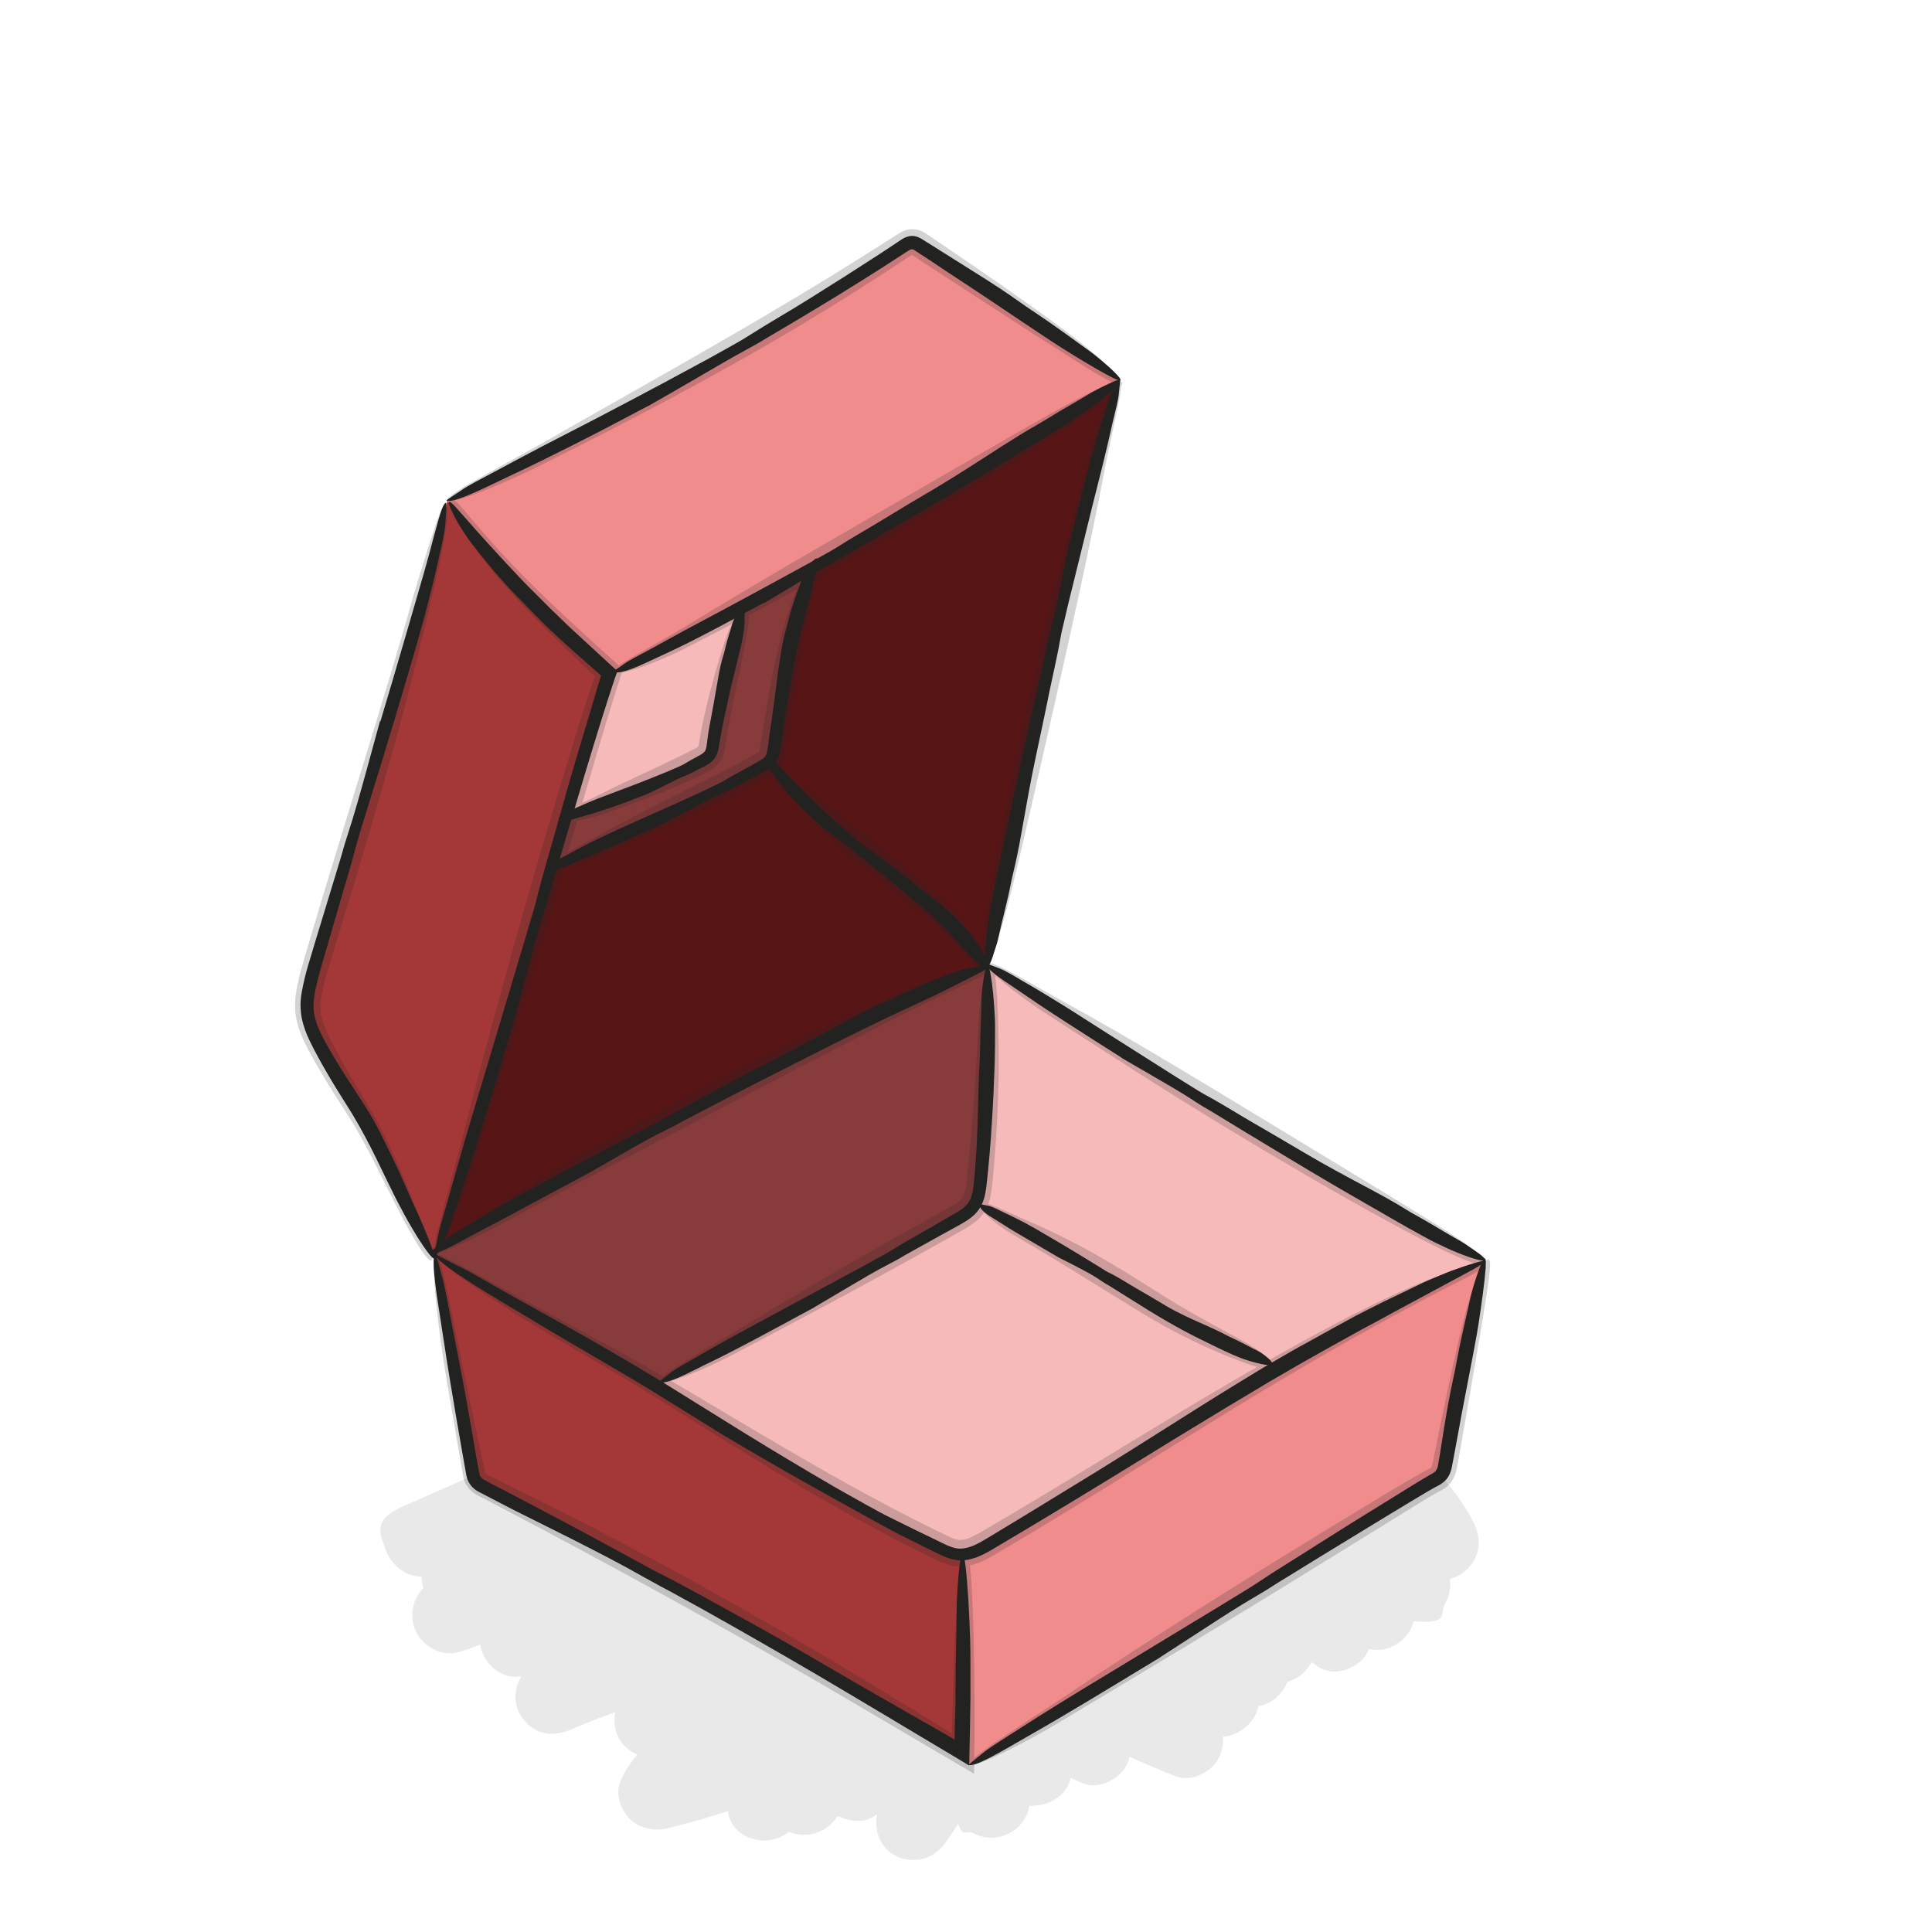
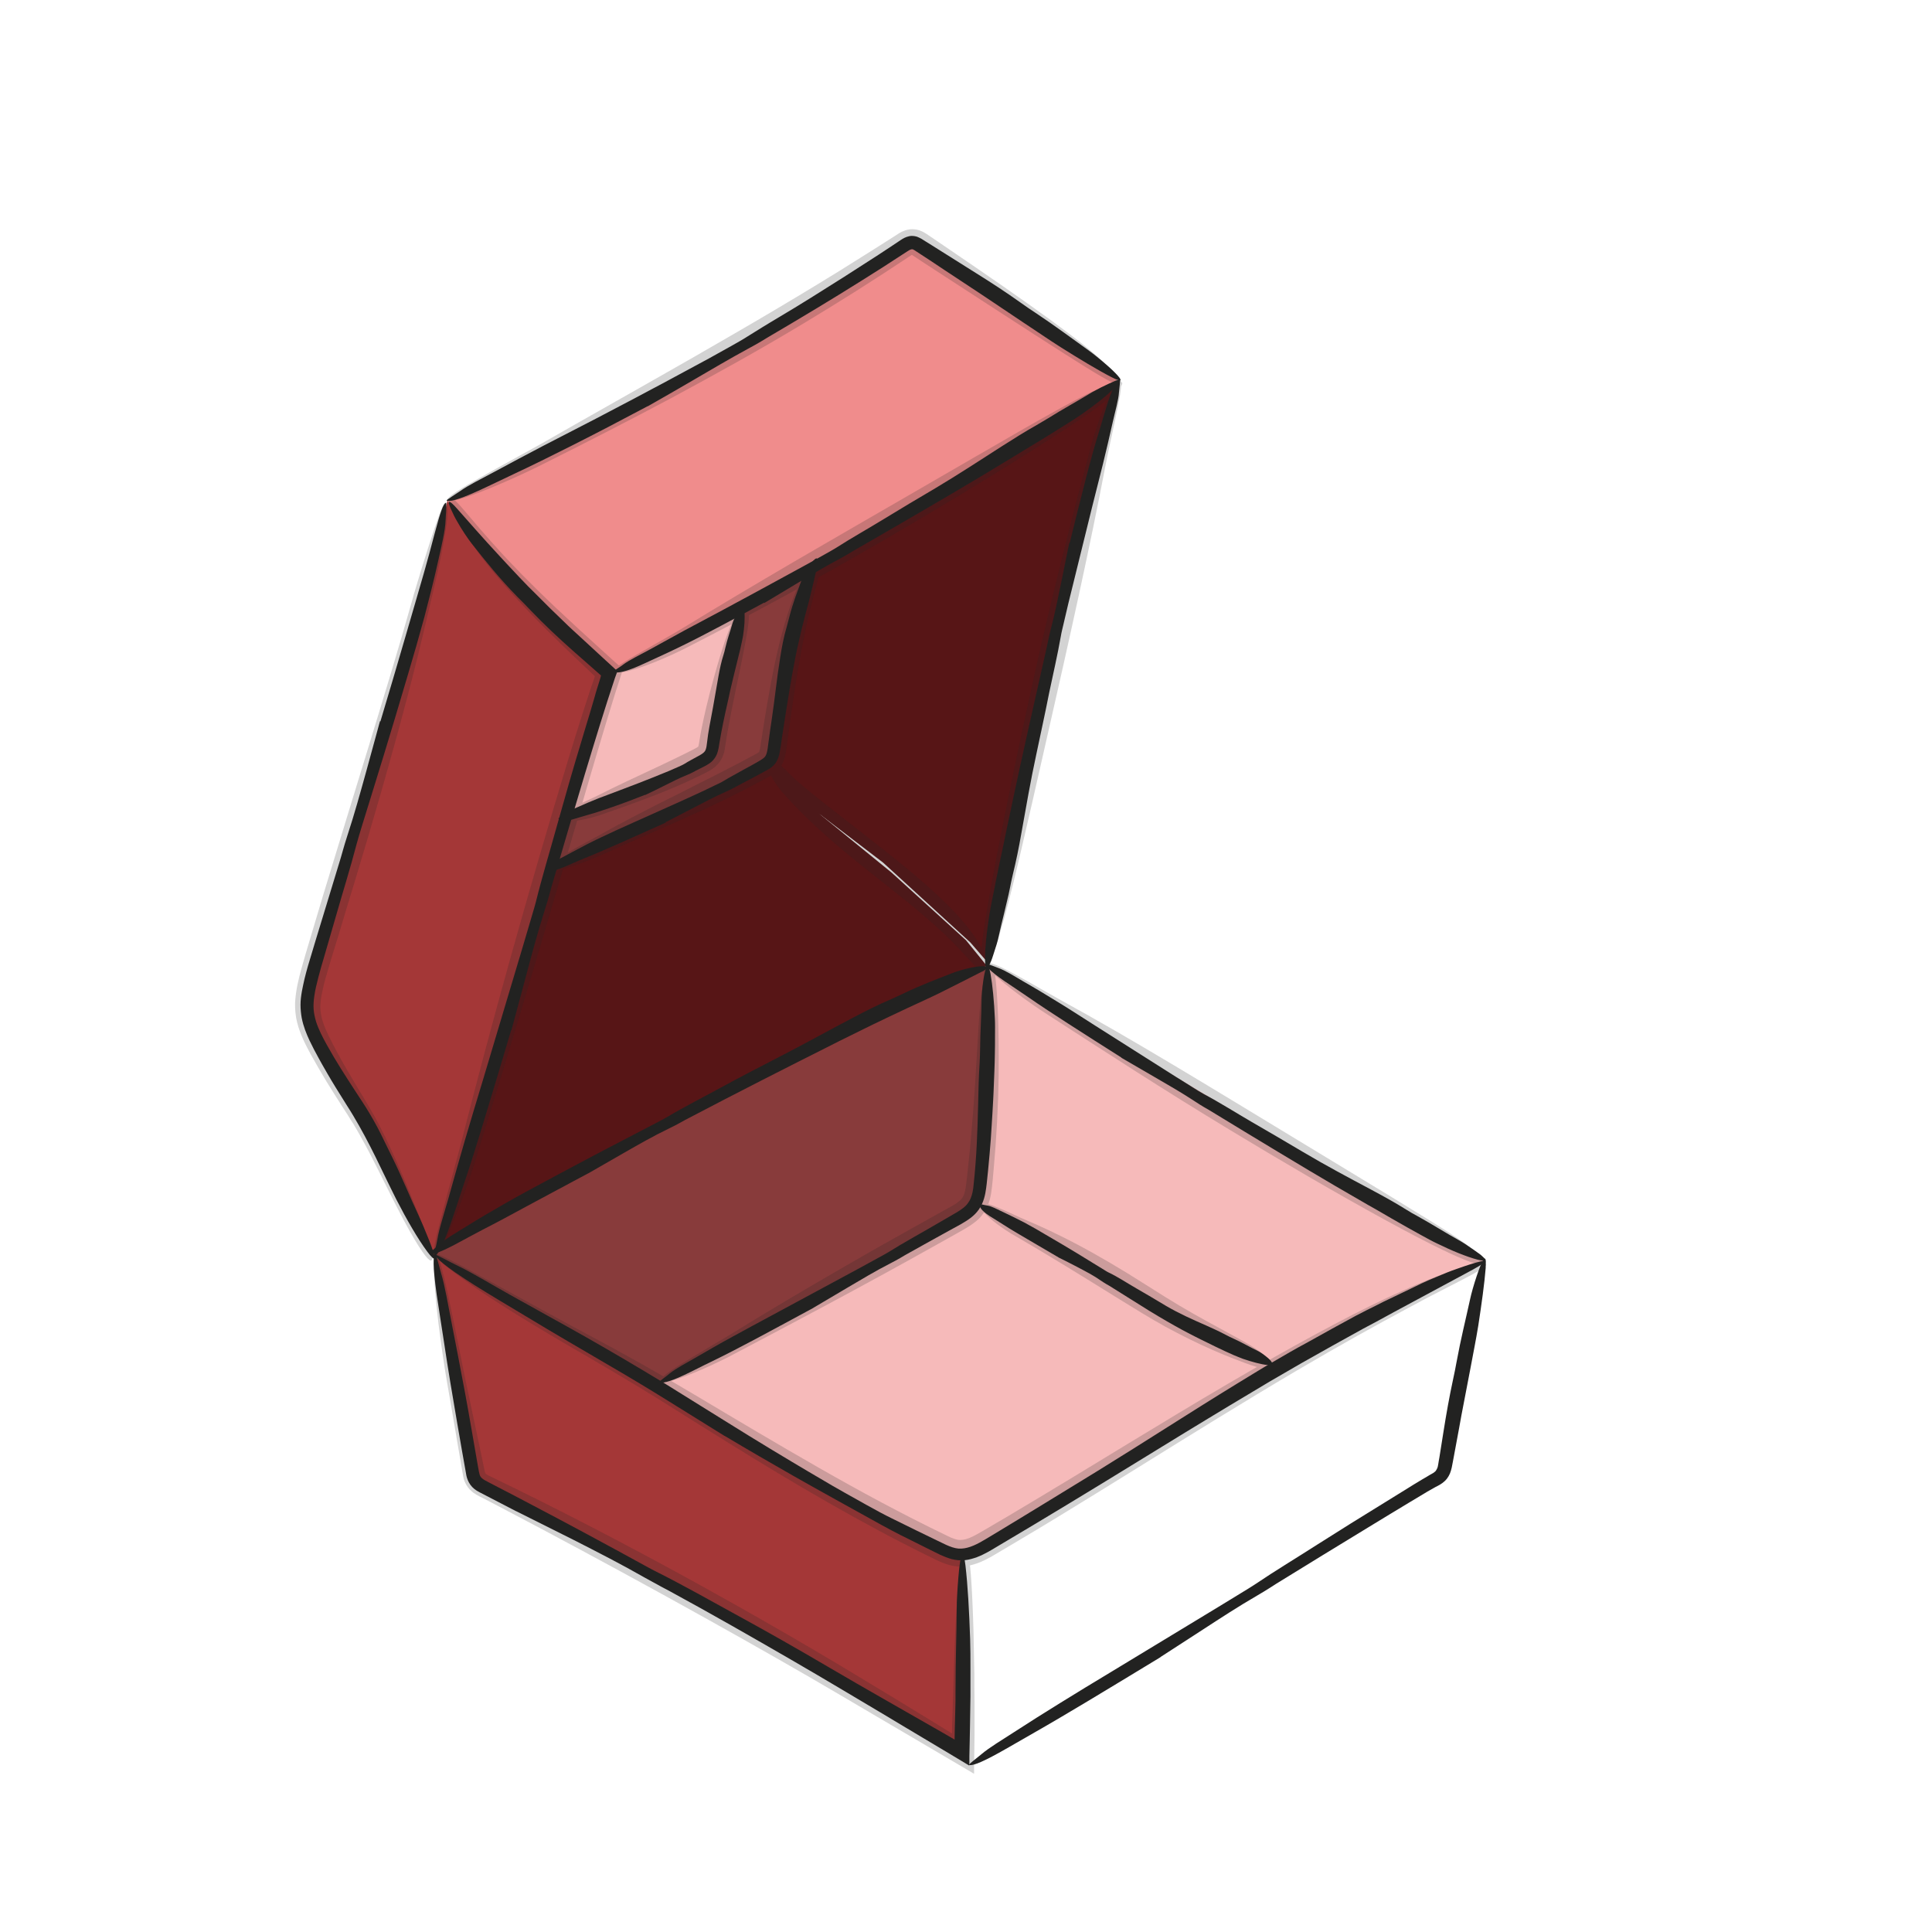
<svg xmlns="http://www.w3.org/2000/svg" version="1.1" viewBox="0 0 1281.3 1281.3">
  <defs>
    <style>
      .cls-1 {
        fill: #f08c8c;
      }

      .cls-2 {
        fill: #571516;
      }

      .cls-3 {
        fill: #a43737;
      }

      .cls-4 {
        opacity: .2;
      }

      .cls-5 {
        opacity: .1;
      }

      .cls-6 {
        fill: #f6baba;
      }

      .cls-7 {
        fill: #883b3b;
      }

      .cls-8 {
        fill: #222221;
      }
    </style>
  </defs>
  <g>
    <g id="Schaduw">
      <g class="cls-5">
-         <path class="cls-8" d="M330.1,971.4c-21,9.2-42,18.5-63,27.7s-14.6,18.6-11.5,28.2,12.8,18.4,24.1,18.4c32,0,64.1,0,96.1,0-4.2-15.5-8.4-31.1-12.6-46.6-5.2,2.9-10.6,5.6-16,8.1s-4,1.3-4.9,2.2c1-.9,4.1-1.7,1-.4s-6.1,2.4-9.2,3.5c-11.6,4.1-23.4,7.3-35.5,9.6,4.4,16.1,8.9,32.1,13.3,48.2,10.6-3.5,21.4-6.5,32.3-8.7,5.2-1.1,10.4-1.9,15.6-2.7s-5.1.6-.2,0,2.5-.3,3.7-.4c3.1-.3,6.2-.6,9.3-.8-5.9-14.2-11.8-28.5-17.7-42.7,5.3-4.1.4-.4-.5.3-1.4,1-2.8,2.1-4.3,3.1-2.6,1.8-5.3,3.6-8,5.4-5.6,3.6-11.4,7-17.4,10.1-2.8,1.5-5.7,2.9-8.6,4.3s-2.6,1.2-4,1.8c-1.1.5-2.1.9-3.2,1.4l2.8-1.2c-6.6,1.8-13.1,5.1-19.7,7.1,6.4,15.2,12.8,30.5,19.3,45.7,3.7-2,7.4-3.8,11.2-5.6s3.3-1.5,4.9-2.3c1.1-.5,2.2-1,3.3-1.4l-2.7,1.1c7.1-3.6,15.2-5.9,22.8-8.3,7.4-2.3,14.9-4.3,22.5-6,3.8-.8,7.6-1.6,11.4-2.2s3.5-.6,5.3-.9c2.8-.4,2.4-.4-1.3.1,1.2-.2,2.4-.3,3.6-.4-5.9-14.2-11.8-28.5-17.7-42.7-7,8.2-14.5,16-22.4,23.4s-7.5,6.9-11.5,10.1c-2.1,1.7-4.2,3.4-6.3,5.1-3.7,2.9,2.6-1.9,0,0s-2.4,1.8-3.6,2.7c-5.4,4-9.6,8.2-11.5,14.9s-.9,14,2.5,19.3,8.6,10,14.9,11.5,12.8.3,19.3-2.5c2.3-1,4.7-2,7-3,1.2-.5,2.3-1,3.5-1.5-3,1.3-3.3,1.4-.7.3,4.1-1.7,8.2-3.4,12.3-5,9.1-3.7,18.3-7.2,27.6-10.5,18.2-6.6,36.6-12.6,55.2-18-9.4-12.2-18.8-24.5-28.2-36.7-1.7,2.7-3.4,5.3-5.2,7.8-2.8,3.9,3.5-4,0,0s-1.7,2-2.5,3c-3.9,4.6-8.2,8.8-12.8,12.7s-3.6,2.3-3.6,3c.1-1,4.6-3.5.7-.6s-4.7,3.3-7.2,4.8c-5.4,3.3-11,6.1-16.8,8.6l34.2,34.2c.7-1.1,1.4-2.1,2.1-3.3,1.5-2.5-3.7,3.9-.6.8s3.5-3.7,5.5-5.4-.5.8-1.4,1.1c.9-.2,2.3-1.6,3.2-2.1s2.3-1.2,3.4-1.8c4.1-2.4-5.1,1.9-.3.1-8.1-13.9-16.2-27.9-24.3-41.8-8.6,9.3-17.6,18.3-27,26.8-4.5,4-9.1,8-13.7,11.8s-2.8,2.3-4.2,3.4-4.7,3.6-1.7,1.4-1.6,1.2-1.8,1.3c-1.4,1.1-2.9,2.2-4.4,3.2-5.4,4-9.6,8.2-11.5,14.9s-.9,14,2.5,19.3,8.6,10,14.9,11.5,12.8.3,19.3-2.5c1.7-.7,3.4-1.5,5.2-2.2-6,2.4,0,0,1-.4,3.5-1.4,7-2.8,10.5-4.2,6.7-2.6,13.5-5.1,20.4-7.5,14-4.8,28.1-9.1,42.4-12.9-10.3-10.3-20.5-20.5-30.8-30.8-.5,3.9-1.3,7.7-2.3,11.5s-1.1,3.8-1.7,5.6c-.3.8-.5,1.6-.8,2.4-1,2.5-.8,2.1.6-1.3,0,2.8-4,8.1-5.4,10.4s-1.8,2.8-2.7,4.2c-.6.9-1.3,1.8-1.9,2.7,2.2-2.8,2.5-3.2.8-1.1-4.3,5.3-7.3,10.6-7.3,17.7s2.7,13.5,7.3,17.7c10.5,9.6,24.9,9.3,35.4,0,10.1-9,20.4-17.7,30.9-26.2s4.9-3.9,7.4-5.9,2.5-1.9,3.7-2.9,5.8-4.7.9-.7c5.4-4.3,11-8.4,16.6-12.4l-34.2-34.2c-1.7,2.5-3.4,5-5.2,7.5s-1.4,1.2.4-.5c-1.1,1.1-2.1,2.6-3.1,3.8-3.7,4.4-7.7,8.6-11.9,12.6s-4,3.7-6.1,5.5-2.1,1.8-3.2,2.7c-.6.5-1.3,1-1.9,1.5-1.5,1.2-.9.7,1.8-1.4-.6,1.5-5.3,3.9-6.7,4.8-2.7,1.8-5.5,3.6-8.4,5.3,12.5,7.2,25.1,14.4,37.6,21.6-.2,1.7-.6,4.3-.1,1.1s.5-3.1.7-4.6c.4-2.5.8-4.9,1.3-7.4,1-5.5,2.1-11,3.4-16.5,2.5-10.6,5.5-21.1,9-31.4s-1.5-20.5-9-26.3-19.9-7.9-27.8-2c-8.3,6.3-16.6,12.5-24.9,18.8,8.4,14.4,16.8,28.8,25.2,43.2,6.5-5,13.3-9.5,20.5-13.4,3.6-2,7.3-3.7,11-5.5s-4.7,1.7.5-.2c2.2-.8,4.4-1.7,6.6-2.4-10.3-10.3-20.5-20.5-30.8-30.8-.8,2.7-1.7,5.3-2.6,7.9s-.8,2.1-1.2,3.1c-1.6,4.3,1.6-3.4.3-.6-2.2,4.8-4.5,9.6-7.1,14.2s-5.2,8.6-8.1,12.6-3.5,4.7-1,1.5-.9,1.1-1.2,1.4c-1.8,2.2-3.6,4.2-5.5,6.3-8.8,9.7-10.3,25.9,0,35.4,10.4,9.5,25,9.4,35.4,0,2.9-2.7,5.9-5.3,9-7.8s2.6-2.1,4-3.2c4.6-3.7-4.5,3.2.3-.2s12-8.5,18.3-12.4,12.8-7.4,19.4-10.6,6.2-2.9,9.3-4.3c5-2.2-4.4,1.7.3-.1s4.2-1.7,6.4-2.5c-9.4-12.2-18.8-24.5-28.2-36.7-3.8,5.9-7.6,13.2-12.6,18.2,4.9-4.9-.4.4-1.4,1.6s-2.2,2.6-3.3,3.9c-2.4,2.8-4.9,5.6-7.4,8.3-5,5.4-10.3,10.6-15.8,15.5s-5.6,4.9-8.4,7.2-2.6,2.3-4,3.2c6-3.7-.5.3-1.7,1.2-5.4,4-9.6,8.2-11.5,14.9s-.9,14,2.5,19.3c7.9,12.3,21.5,14.9,34.2,9,29-13.5,58-27,87.1-40.4-12.2-9.4-24.5-18.8-36.7-28.2-2.5,7.6-5.1,15.2-8,22.7s-3,7.5-4.5,11.2c-.7,1.7-.5,1.1.7-1.7-.5,1.1-1,2.3-1.5,3.4-.7,1.7-1.5,3.4-2.2,5.1-6.6,14.6-14,28.9-22,42.8,14.4,8.4,28.8,16.8,43.2,25.2,3.1-6.4,6.7-12.6,10.9-18.4l.9-1.2c1.6-2.1,1.2-1.6-1.1,1.4,1-.4,2.2-2.6,2.9-3.5,2.3-2.7,4.8-5.3,7.4-7.8s4.9-4.5,7.4-6.6c4.8-3.9-3.7,2.5.4-.3s2.5-1.8,3.8-2.6c5.9-4,12.2-7.3,18.8-10.2-8.4-14.4-16.8-28.8-25.2-43.2-10.2,5.6-20.6,10.9-31.2,15.8-2.5,1.2-5,2.3-7.5,3.4s-2.8,1.2-4.2,1.9-5.6,2.3-2.1.9-1.9.8-2.1.9c-1.1.5-2.3.9-3.4,1.4-2.8,1.1-5.7,2.3-8.6,3.4-21.8,8.3-44.1,15.2-66.7,20.7,10.3,10.3,20.5,20.5,30.8,30.8-.7,1.8-1.9,5-.3,1.4s-4.1,4.1-.8,1.1,1.4-1.4,2.1-2c3.1-3-3.5,2.2-.9.7,4.1-2.4,8.2-4.8,12.5-6.9s5.5-2.5,8.2-3.8-4.2,1.7-1,.4,2.8-1.1,4.2-1.7c5.4-2.1,10.8-3.9,16.3-5.5s10.5-2.9,15.8-4.1,11.5-3.2,16.9-3.1c-1.5,0-4.6.6-1.3.2s3-.3,4.5-.5c2.7-.3,5.4-.5,8.1-.6,6-.4,12.1-.5,18.1-.4-7.2-12.5-14.4-25.1-21.6-37.6-9,15.8-18.5,31.4-28.4,46.7l43.2,25.2c3.1-5.2,6.5-10.2,10-15.1s-3,3.7.1-.2,2.1-2.6,3.2-3.8c2-2.3,4-4.5,6.1-6.7,4.2-4.4,8.5-8.6,13.1-12.5s2.1-1.8,3.2-2.6,5.6-3.5.1-.2c2.8-1.7,5.3-3.9,8.1-5.7-12.2-9.4-24.5-18.8-36.7-28.2-6.5,15.3-12.9,30.7-19.4,46s-1,9.6,0,13.3c1.4,5.3,4.7,9.7,9,13,7.2,5.6,19.8,7.9,27.8,2,21-15.7,42.1-31.4,63.1-47.1-12.2-9.4-24.5-18.8-36.7-28.2-1.8,12.6-4.6,25-8.7,37s-1.9,5.6-3,8.3-.9,3-1.6,4.1c3.2-4.8.5-1.2-.3.5-2.7,5.9-5.6,11.7-8.8,17.4-6.4,11.4-3.1,27.8,9,34.2,12.7,6.7,26.3,2.5,34.2-9,16.3-23.7,32.2-47.7,47.5-72-15.5-4.2-31.1-8.4-46.6-12.6-.4,21.5,1.6,42.7,5.2,63.9s6.6,12.4,11.5,14.9c5,2.7,10.3,3.7,15.9,3,11.6-1.6,22.5-12.1,21.7-24.6s-.7-18.1-.3-27.2.5-9,1-13.6.3-3.9.7-5.8c-1.3,6.9.3-1.7.5-3-15.2,2-30.5,4-45.7,6,8.5,11.6,17.1,23.2,25.6,34.9s14.1,13.4,24.9,11.9c9.5-1.3,18.4-8.3,20.8-17.9,4.1-16.3,5.8-33.4,4.4-50.1-15.5,4.2-31.1,8.4-46.6,12.6,12.2,19.4,29.6,32.9,50.8,41.1,9.2,3.6,20.7-1.8,26.3-9s6.2-18.3,2-27.8c-7-15.4-14.5-30.5-22.7-45.3l-34.2,34.2c28.7,16.6,58.7,30.8,89.5,43.1,9.8,3.9,23.5-2.5,28.2-11.5,5.6-10.5,3.5-21.4-3.9-30.3-1.7-2.1-1.4-1.6,1,1.3-.6-.9-1.2-1.7-1.8-2.6-1.2-1.8-2.2-3.6-3.2-5.5-.5-.9-1-1.9-1.4-2.9,1.4,3.5,1.7,4.1.7,1.6-.7-2-1.4-4-2-6.1s-.9-4.1-1.4-6.2c-.4-2.7-.3-2.1.3,1.9-.1-1.1-.2-2.1-.2-3.2-.1-2.1-.1-4.2,0-6.4,0-1.1.1-2.1.2-3.2-.6,4-.7,4.6-.3,1.9l-36.7,14.9c12.8,8.8,25.5,17.6,38.3,26.4,15.7,10.8,38-3.6,37.6-21.6s-6.5-31.2-16.9-44.5c-10.1,13.1-20.2,26.2-30.3,39.3,13.9,6,27.4,9.6,42.6,10.4s29.1-16.7,24.1-31.6-9.9-29.7-14.8-44.5l-45.7,19.3c10.2,15.8,23.9,29.2,40.7,38,9,4.7,19.6,4.4,27.8-2s11.9-16.7,9-26.3c-5-16.3-12.4-32-22.3-45.9-9.4,12.2-18.8,24.5-28.2,36.7,3,1.2.3.4-1-.5,1.2.7,2.8,1.2,4.1,1.8,2.5,1.1,4.9,2.2,7.3,3.4,4.8,2.3,9.6,4.8,14.3,7.4,9.4,5.2,18.5,10.9,27.3,17.1s18,4.2,25.2,0c8.3-4.9,11.2-12.5,12.4-21.6,2.1-16.5.6-33.3-3.3-49.4-13.9,8.1-27.9,16.2-41.8,24.3,10.1,9.6,20.2,19.2,30.2,28.8s22.9,9.6,32.8,2c9.9-7.6,12.6-21.3,6.4-32.3-9.4-16.9-21.9-32.5-36.6-45.2-10.1,13.1-20.2,26.2-30.3,39.3,20.2,14.7,44.2,22.3,69,24.6s17.4-5.3,21.6-12.4,4.1-17.1,0-25.2c-6.3-12.5-12.7-25-19-37.5-11.4,11.4-22.8,22.8-34.2,34.2,4.3,2.7,8.6,5.4,12.9,8.1,10.6,6.7,24.9,3,32.3-6.4s6.9-23.9-2-32.8c-8.8-8.9-17.6-17.7-26.5-26.6-11.8,11.8-23.6,23.6-35.4,35.4,19.1,15.2,39.3,26.8,62.4,35,9.3,3.3,20.6-1.6,26.3-9,6.4-8.2,6.6-18.6,2-27.8-7-13.7-16.3-26.3-27.2-37.1s-26.2-9.9-35.4,0-9.9,25.5,0,35.4c2.2,2.2,4.4,4.5,6.5,6.9s2.4,2.2,2.8,3.3c-1.9-2.6-2.4-3.1-1.3-1.6.5.7,1,1.4,1.5,2.1,3.7,5.2,6.9,10.6,9.8,16.3,9.4-12.2,18.8-24.5,28.2-36.7-2.2-.8-4.3-1.6-6.5-2.4-2.5-1-2.2-.9,1.2.5-1.1-.5-2.1-.9-3.2-1.4-4.2-1.9-8.3-4-12.4-6.3s-8-4.7-11.9-7.2-3.8-2.6-5.7-4c-.9-.7-1.9-1.4-2.8-2.1,2.8,2.1,3.1,2.4,1,.7-5.4-4.3-10.5-7.3-17.7-7.3s-13.5,2.7-17.7,7.3c-9.2,10-9.9,25.4,0,35.4,8.8,8.9,17.6,17.7,26.5,26.6,10.1-13.1,20.2-26.2,30.3-39.3-4.3-2.7-8.6-5.4-12.9-8.1-9-5.7-23-4-30.3,3.9s-9.1,20-3.9,30.3c6.3,12.5,12.7,25,19,37.5,7.2-12.5,14.4-25.1,21.6-37.6-1,0-2.3-.4-3.4-.3,1.2-.1,5.1.8,1.6.2s-5-.9-7.5-1.5c-4.7-1.1-9.3-2.5-13.8-4.2s-2.1-1-3.2-1.2c1.4.3,4.3,1.9,1.3.5s-4.1-2-6.1-3c-4.5-2.4-8.7-5.2-12.9-8.2-4.7-3.4-13.8-4.3-19.3-2.5-5.3,1.7-9.6,4.6-13,9-7.1,9.2-7.5,24.7,2,32.8,6.4,5.5,12.3,11.5,17.6,18,.7.9,1.4,1.7,2.1,2.6-2.2-2.9-2.5-3.2-.9-1,1,1.4,2,2.7,2.9,4.1,2.5,3.7,4.8,7.5,7,11.4,13.1-10.1,26.2-20.2,39.3-30.3-10.1-9.6-20.2-19.2-30.2-28.8s-20.9-10-30.3-3.9c-9.5,6.1-14.2,17.1-11.5,28.2s1.4,6.7,2.1,10.1-.4-5,0-.1.3,3.7.4,5.6c.3,6.9,0,13.7-.9,20.6,12.5-7.2,25.1-14.4,37.6-21.6-20-14-41.4-25-64-34.2-9.1-3.7-20.8,1.9-26.3,9s-7.7,19.7-2,27.8c4.2,5.8,8,11.9,11.2,18.3s1.5,3.1,2.2,4.7c.4.8.7,1.6,1.1,2.4-1.3-3.1-1.6-3.7-.9-2,1.3,3.5,2.6,7,3.7,10.6,12.2-9.4,24.5-18.8,36.7-28.2-2.9-1.5-5.6-3.1-8.3-4.9-.9-.6-1.8-1.2-2.6-1.9l2.5,2c-.3.2-3.9-3.3-4.3-3.7-2.4-2.2-4.6-4.5-6.7-6.9-.5-.6-1-1.2-1.6-1.8,2.1,2.7,2.6,3.4,1.5,1.9-1.1-1.6-2.2-3.1-3.2-4.7-6.8-10.5-19.5-15.2-31.2-10.2s-18.4,17.6-14.5,29.5c4.9,14.8,9.9,29.7,14.8,44.5l24.1-31.6c-1.2,0-2.4-.1-3.6-.2-2.8-.3-2.4-.2,1.2.2-1.8.3-4.5-.8-6.3-1.2s-4.1-1-6.2-1.7-8.9-3.5-2.5-.7c-11.6-5-24-4.2-32.3,6.4s-5.6,9.7-5.4,15.1,3,12.1,7.3,17.7c-4.5-5.8-.3.3.5,1.7,2.6,4.1-1.6-5.2.3.7s1,3.6,1.5,5.5c.5,2.7.4,2.1-.2-1.9,0,1.1.1,2.1.1,3.2,12.5-7.2,25.1-14.4,37.6-21.6-12.8-8.8-25.5-17.6-38.3-26.4-12.3-8.5-34.2-.4-36.7,14.9s-2.4,27.8,1.4,41.7,10.6,25.4,19.6,36.2c8.1-13.9,16.2-27.9,24.3-41.8-3.4-1.4-7-2.6-10.3-4.2,5.7,2.7.5.2-.9-.4s-3.4-1.5-5.1-2.2c-7.1-3.1-14.1-6.4-21.1-9.8-13.7-6.6-27.1-13.8-40.2-21.4-9.3-5.4-22.8-4.2-30.3,3.9-7.7,8.4-9.5,20.2-3.9,30.3,8.2,14.8,15.7,29.9,22.7,45.3,9.4-12.2,18.8-24.5,28.2-36.7-2.5-1-1.9-.7,1.7.8-.9-.4-1.8-.9-2.8-1.3-1.4-.7-2.7-1.4-4-2.2s-3-1.9-4.5-2.9c-5.1-3.5,3.2,3-.4-.3s-5.3-4.8-7.6-7.5l-1-1.2c-1.7-2-1.3-1.6,1.1,1.5,0-1.2-2.7-4-3.4-5.1-5.7-9.1-17.6-14.9-28.2-11.5-9.9,3.2-19.3,12.9-18.4,24.1s.7,14,.2,20.9-.3,3.2-.4,4.7c-.2,3.2.9-4.9,0,0s-1.4,7.5-2.4,11.2c15.2-2,30.5-4,45.7-6-8.5-11.6-17.1-23.2-25.6-34.9-6.1-8.3-14.1-13.4-24.9-11.9-8.9,1.2-19.2,8.3-20.8,17.9-3.4,20.8-5,41.7-3.7,62.8,16.4-2.2,32.7-4.4,49.1-6.6-.4-2.5-.8-5-1.2-7.6-.9-5.8.4,4.4-.1-1s-1-9.5-1.4-14.3c-.7-9.2-.9-18.5-.7-27.8s-7.8-21.7-18.4-24.1c-11.1-2.5-22.1,1.8-28.2,11.5-15.3,24.3-31.2,48.3-47.5,72l43.2,25.2c13.8-24.5,23.4-51.4,27.4-79.3s-.2-19.5-9-26.3c-7.2-5.6-19.8-7.9-27.8-2-21,15.7-42.1,31.4-63.1,47.1,12.2,9.4,24.5,18.8,36.7,28.2,6.5-15.3,12.9-30.7,19.4-46,1.5-3.6,1-9.6,0-13.3-1.4-5.3-4.7-9.7-9-13-7.5-5.8-19.5-7.5-27.8-2-25.1,17-46.2,38.7-61.7,64.8-6.7,11.2-2.9,27.9,9,34.2s26.6,2.8,34.2-9,19.4-30.9,28.4-46.7c9.5-16.6-2.6-37.3-21.6-37.6-27.1-.5-54.8,3.5-80.6,11.9-13.4,4.4-26.7,9.9-39.2,16.4s-25,18-31,33.2c-3.1,8.1.6,18.5,6.4,24.3s15.6,8.5,24.3,6.4c48-11.5,94.4-29.7,137.7-53.3,11.5-6.3,16.1-23.1,9-34.2-3.4-5.3-8.6-10-14.9-11.5s-12.8-.3-19.3,2.5c-29.8,13-55.3,37.9-69.3,67.1-5.6,11.8-3.6,27.5,9,34.2,12,6.3,27.2,3.1,34.2-9,17.5-30.1,31.7-62.3,42.5-95.4s-1.4-20.4-9-26.3-18.4-6.3-27.8-2c-29,13.5-58,27-87.1,40.4,8.4,14.4,16.8,28.8,25.2,43.2,28.9-21.2,53.4-46.7,72.6-77,5.4-8.5,3.9-20.1-2-27.8s-17-12.4-26.3-9c-33,12.3-62.9,30.2-89,54,11.8,11.8,23.6,23.6,35.4,35.4,18.1-19.8,31.4-42.9,39.3-68.5s-12.8-37.1-30.8-30.8c-18.1,6.4-35.2,14.9-50.4,26.5-5.4,4.1-9.6,8.1-11.5,14.9s-.9,14,2.5,19.3c6.6,10.3,23,17.4,34.2,9,8.3-6.3,16.6-12.5,24.9-18.8l-36.7-28.2c-8,23.5-12.9,47.5-16,72.1s5.5,17.6,12.4,21.6,17.5,4.5,25.2,0c25.2-14.9,46.2-35.4,62.2-59.8,5.8-8.9,3.9-23.1-3.9-30.3-7.6-7-21.2-10.6-30.3-3.9-24,17.6-47.3,36.2-69.6,55.9,11.8,11.8,23.6,23.6,35.4,35.4,13.4-16.4,23.4-35.3,26.3-56.5s.5-17.4-6.4-24.3c-6.3-6.3-15.7-8.7-24.3-6.4-31.3,8.3-61.7,19.3-91.4,32.2,8.4,14.4,16.8,28.8,25.2,43.2,22.7-16.7,43.9-35.1,63-55.8,7.3-7.9,10.1-20.8,3.9-30.3s-17.6-15.4-28.2-11.5c-17.6,6.4-32,17.4-41.8,33.6s-4.1,22.9,3.9,30.3c3.2,2.9,6.9,5.1,11,6.4,6.8,2.2,13.1,0,19.3-2.5,27.1-11.4,49.9-32.3,65.3-57.2,11.5-18.5-7.5-42.8-28.2-36.7-39.9,11.7-78.8,26.2-116.8,42.8,8.4,14.4,16.8,28.8,25.2,43.2,19.7-14.5,37.8-30.5,53.8-49s9.3-17.5,5.2-27.3-13.1-16.5-22.8-15.4c-37.4,4.4-72.9,15-106.3,32.6-11,5.8-14.9,20.3-10.2,31.2s17.5,18.2,29.5,14.5c31.2-9.8,59.2-25.2,84.9-45.3,7.7-6,8.6-19.1,5.2-27.3s-13-16.1-22.8-15.4c-25.1,1.9-50,6.4-74,14.4-12.4,4.1-21.8,17.4-17.5,30.8s17,20.1,30.8,17.5c26.8-5.1,52.7-14.8,76.5-28,9.3-5.1,14.8-18,11.5-28.2s-12.8-18.4-24.1-18.4c-32,0-64.1,0-96.1,0,4.2,15.5,8.4,31.1,12.6,46.6,21-9.2,42-18.5,63-27.7,5.4-2.4,10-9.6,11.5-14.9s.9-14-2.5-19.3-8.6-10-14.9-11.5c-7-1.6-12.8-.3-19.3,2.5h0Z" />
-       </g>
+         </g>
    </g>
    <g id="Fill">
      <polygon class="cls-3" points="315.5 980.8 371.3 1011.2 589.9 1134 635.9 1161.4 640.5 1117.1 637.5 1030.4 621.4 1025 515.9 967.3 420.6 909.6 287.7 833.1 289.7 836.9 291.3 858.5 301.3 902.1 311.8 963.7 315.5 980.8" />
-       <polygon class="cls-1" points="955.6 978.4 961.9 953.2 983.8 844.3 984.2 836.8 979.4 837.5 946 853.5 821.6 922.7 716.9 986.6 656.2 1023 637.5 1030.4 638.9 1036.5 640.5 1117.1 640.6 1160.2 643.1 1170.4 720.2 1125.4 804.1 1069.2 862.5 1034 900.3 1010.1 931.1 991.4 955.6 978.4" />
      <polygon class="cls-6" points="645.6 799.2 658.3 801.8 793.6 881.7 846 907 821.6 922.7 667.6 1018.1 644 1030.1 630.8 1030.1 571.4 1000.5 436.4 919.2 441.6 913.3 497.7 885 618.5 818.7 638.9 805.5 645.6 799.2" />
      <polygon class="cls-6" points="972.7 829.8 686.2 658.2 662.7 642.2 654.5 640.6 655.1 659.5 654.5 748.9 647.3 795.9 653.4 802 741.4 850.9 817.8 892.4 846 907 950.8 850.2 984.2 836.8 980.5 831.6 972.7 829.8" />
      <polygon class="cls-7" points="292.2 825.4 595.4 664.1 654.5 640.6 655.5 662.8 653.2 744 649.2 790.1 644.9 803.3 581.5 839 470.1 898.9 436.4 919.2 408.9 903.7 287.7 833.1 292.2 825.4" />
      <polygon class="cls-3" points="403.8 446.3 361.9 575.6 350 624.9 332.4 686.6 316.1 743.1 298.4 808 292.2 825.4 287.7 833.1 281.1 820.3 240.5 740.9 220.3 708 205.4 676.7 204.1 653.7 287.2 373.4 296.8 331.6 303 342.9 380.9 426.7 403.8 446.3" />
      <polygon class="cls-1" points="605.5 160.6 711 229 741.4 251.2 737.6 255.8 704.3 273.7 652.4 303.9 611.6 333.3 534.7 375 431.3 435.9 403.8 446.3 305.6 344.9 296.8 331.6 392.8 280.3 483.5 233.7 571.4 182.6 605.5 160.6" />
      <polygon class="cls-2" points="361.9 575.6 387.8 565.1 462.4 529.6 510.2 505.5 516.6 511.2 544.5 540.6 591.3 578.7 640.6 623.5 654.5 640.6 628 651.1 548.6 689 443.3 743.4 340.7 799.6 290.7 828.9 297.9 803.6 325.5 710.3 339.6 661.5 352.4 615.3 361.9 575.6" />
      <polygon class="cls-2" points="510.2 505.5 515.1 481.3 528.9 417.4 537.9 377.9 575.3 353 702.2 278.6 740.6 253.8 737.9 264.8 699.5 415.7 683.6 492 668.8 568.1 654.5 637.7 643.6 625.1 585.7 572.1 532.7 531.6 510.2 505.5" />
      <polygon class="cls-7" points="403.8 446.3 423.2 439 493.7 400.1 537.9 377.9 523.8 430.7 512.2 499.7 504 508.7 425.4 549.2 361.9 578.7 375.9 534.4 400.7 455.8 403.8 446.3" />
      <polygon class="cls-6" points="471.6 497.8 483.2 444 493.7 400.1 444.2 428.1 403.8 446.3 387.1 497.8 372.6 541 387.2 535.7 435.7 517.5 468.5 502 471.6 497.8" />
    </g>
    <g id="Lijnen">
      <g id="Geschenkdoos_klein">
        <g id="Zwart">
          <path class="cls-8" d="M342.2,1002.2c-5.3-2.8-10.6-5.5-16-8.3-2.7-1.4-5.4-2.8-8.1-4.2-1.5-.8-3.3-1.8-4.9-3.5-.8-.8-1.6-1.9-2.2-3-.6-1.1-1-2.1-1.3-3.1-.3-1-.5-1.9-.6-2.7l-.4-2.3-.8-4.5-1.6-9c-1-6-2.1-11.9-3.1-17.9-3.1-17.9-6.1-35.9-8.6-52.7-1.6-10.6-3.5-22.3-5-32.5-2.7-19.5-2.3-25.6-1-27.3.4-.5,2.7,9,4,13.4,2.4,7.8,4.6,21,6.8,32.1,3,15.1,5.9,30.6,8.8,45.9,3,16.1,5.7,32.2,8.5,48.3.3,1.7.6,3.3.9,5,.3,1.5.6,2.7,1.1,3.4.5.7,1.3,1.5,2.5,2.2,1.1.7,2.7,1.4,4.1,2.2,5.6,2.9,11,5.7,16.2,8.4,10.3,5.4,19.6,10.3,27.7,14.6,16.2,8.6,27.8,14.9,33.7,18.1,2.4,1.3,9.5,5.1,18.9,10.3,4.5,2.4,9.5,5.3,13.4,7.2,17.9,9,36.7,19.6,54.9,29.6,19.4,10.6,39.1,21.8,58.5,33.2,26.6,15.6,51.5,29.6,77.1,44.3,1.7,1,3.3,1.9,5,2.9.8.5,1.6.9,2.4,1.4,0,0,0,0,0,0,0,0,0,0,0,0h0s0,0,0,0v-1.1c0-1.9.1-3.7.1-5.6.1-3.7.2-7.5.3-11.3.2-4.7.2-9.9.2-14.9,0-19.8.7-36.3.8-54.3,0-4.3.4-12.4,1.1-20.4.2-2.4,1.8-22.2,3.8-13.4.3,1.3.5,2.6.9,5.6,1.5,12.8,2.5,30.4,3.1,48.9.2,6,.2,12.6.2,18.9,0,6.4,0,12.8,0,19.2l-.3,19.6-.2,10.7-.2,9.1v4.5c0,0-.1,1.1-.1,1.1v.6s0,.1,0,.1c0,0,0,0,0,0h0s-.2-.2-.2-.2l-2-1.2c-3.3-2-8.5-5.1-15-9-19.4-11.6-33.9-20.2-37.3-22.3-16.9-10-39.1-23.4-64-37.8-24.9-14.4-52.3-30.1-79.7-45-1.7-.9-8.4-4.4-16.6-9-16.1-9.2-31.8-17.2-47.7-25.3-12.5-6.3-24.9-12.5-38.2-19.1Z" />
          <path class="cls-8" d="M769.7,1099c-16,9.7-32.4,19.7-48.6,29.4-12.2,7.3-24.5,14.6-36.1,21.2-7.3,4.1-15.3,8.9-22.4,12.8-13.5,7.5-18.2,8.7-20,8.1-.6-.2,5.7-4.9,8.4-7.2,4.9-4.2,13.9-9.6,21.3-14.4,10.2-6.6,20.6-13.2,31-19.6,10.9-6.8,21.9-13.4,32.8-20,36.7-22.2,63.2-38.3,72.1-43.7,1.8-1.1,7.2-4.4,14.4-8.8,3.4-2.1,7.3-4.4,10.1-6.3,13-8.8,27.5-17.5,41.2-26.3,14.6-9.3,29.7-18.7,44.7-27.9,5.1-3.2,10.2-6.3,15.2-9.4,2.5-1.6,5-3.1,7.5-4.6,1.2-.8,2.6-1.5,3.9-2.3l2-1.2,1-.6.9-.5c1.2-.6,2.1-1.2,2.7-1.8.3-.3.5-.5.7-.9.2-.3.4-.7.6-1.1.4-.8.6-1.9.8-3.2.2-1.2.4-2.7.7-4.1.9-5.7,1.8-11.3,2.7-17,1.9-12,3.9-23.3,6.4-34.9.8-3.6,1.6-7.6,2.3-11.5,2.8-15.3,6-27.9,9-41.7.7-3.3,2.4-9.5,4.4-15.4.6-1.8,5.6-16.6,6-9.5,0,1.1,0,2.1-.1,4.4-.8,10.1-2.7,23.8-4.9,38.1-.7,4.6-1.7,9.7-2.6,14.6-.9,4.9-1.9,9.8-2.8,14.8l-5.8,30.2c-.3,1.8-.9,4.7-1.5,8.3-1.6,8.7-3,16.3-4.1,22.1-.5,2.8-1,5.7-2,8.1-1,2.4-2.5,4.2-3.4,5-2.1,2-4.4,3.1-6.2,4-1.7,1-3.5,2-5.3,3-3.8,2.3-7.8,4.7-12,7.2-8.4,5.1-17.6,10.6-27.2,16.5-19.3,11.7-40.4,24.7-61.2,37.5-1.3.8-6.2,4.1-12.6,7.8-12.6,7.3-24.2,14.9-35.9,22.5-9.2,6-18.4,11.9-28.1,18.2Z" />
          <path class="cls-8" d="M480.5,952.3c-12.4-7.7-24.9-15.5-37.5-23.3-12.5-7.8-25.2-15.4-37.9-22.8-19.1-11.2-38.3-22.3-56.1-33.1-11.2-6.7-23.8-14.2-34.3-20.8-20.4-12.9-25.6-18.1-26.3-20.3-.2-.7,10.2,5.1,15.3,7.5,9,4.3,22.9,12.7,34.9,19.4,16.4,9.2,33.3,18.4,49.9,27.8,17.4,9.9,34.6,20,51.7,30.4,14.2,8.8,27.4,17,39.4,24.5,12,7.5,22.9,14.2,32.5,20,19.2,11.6,33.1,19.7,40.1,23.8,2.9,1.7,11.4,6.5,22.9,12.9,5.4,3,11.6,6.4,16.4,8.7,10.9,5.4,22.3,11,33.8,16.5,2.8,1.4,5.6,2.6,8.3,3.2,2.6.6,5.3.4,8-.3,5.5-1.4,10.8-4.9,16.2-8.1,23.1-13.9,46.6-28.4,70-42.7,32-19.7,61.3-38.8,92-57.6,8.1-4.9,15.9-9.8,23.8-14.4,4-2.3,7.9-4.6,11.9-6.9,4-2.3,8-4.5,12.1-6.7,5-2.8,10.7-5.9,16-8.9,5.3-2.9,10.4-5.7,15.4-8.4,5-2.6,9.9-5.1,14.8-7.5,2.4-1.2,4.8-2.5,7.3-3.6,2.4-1.2,4.8-2.3,7.3-3.5,4.9-2.3,9.7-4.7,14.7-7.1,2.4-1.1,5.9-2.7,9.9-4.3,4-1.7,8.5-3.6,13.2-5.2,2.8-1,25.5-9.1,16.5-3-1.4.9-2.7,1.7-5.9,3.5-13.8,7.4-32.7,17.6-52.4,28.2-6.3,3.5-13.4,7.3-20.2,10.9-6.8,3.8-13.6,7.5-20.4,11.3l-20.8,11.7-20.7,12c-2.5,1.5-6.4,3.8-11.2,6.7-23.7,14.1-41.2,24.9-45.4,27.4-20.5,12.5-47.4,29.2-77.5,47.4-15,9.1-30.9,18.6-47.1,28.2-4,2.4-8.2,5-13.2,6.9-2.5.9-5.2,1.7-8,2-2.9.3-5.9,0-8.7-.7-2.7-.7-5.2-1.8-7.5-2.8-2.3-1.1-4.3-2.1-6.5-3.2l-6.4-3.2c-2.1-1.1-4.3-2.2-6.4-3.2-2.1-1-10.5-5.1-20.6-10.7-19.8-11-38.8-21.4-57.8-32.2-14.9-8.5-29.6-17-45.2-26.3Z" />
          <path class="cls-8" d="M339,683.2c-5.8,19.6-11.8,39.6-17.8,59.3-4.5,14.9-9.1,29.7-13.8,43.5-2.9,8.7-6,18.4-8.9,26.6-5.6,15.9-8.8,20.2-10.6,20.8-.3,0,0-1.9.6-4.3.3-1.2.6-2.6.9-3.9.3-1.3.5-2.5.7-3.5.6-3.5,1.7-7.9,3.1-12.6,1.4-4.7,2.8-9.8,4.2-14.4,3.5-12.7,7.2-25.6,10.9-38.4,3.9-13.4,8-26.8,12-40.1,13.4-44.8,23-77.1,26.3-88,.7-2.3,2.6-8.8,5.2-17.6,1.2-4.2,2.7-8.9,3.6-12.5,4.1-16.6,9.5-34.3,14.2-51.3,5.1-18.2,10.4-36.8,16-55.2,1.9-6.3,3.7-12.5,5.6-18.6.9-3.1,1.8-6.1,2.7-9.2.4-1.5.9-3,1.3-4.6.5-1.5.9-3,1.4-4.5.5-1.5.9-3,1.4-4.5l.3-1.1c.1-.3.3-.9.2-.8v-.3c.1-.1,0-.2-.1-.3h-.2c0-.2,0,0-.4-.4l-3.5-3.1c-4.7-4.1-9.4-8.2-14.1-12.4-9.9-8.8-19.1-17.4-28.1-26.8-2.8-2.9-5.9-6.2-9-9.2-11.9-12.2-20.9-23.4-30.5-35.6-1.2-1.5-2.7-3.7-4.4-6.2-1.7-2.5-3.5-5.5-5.2-8.5-.3-.5-1-1.7-1.8-3.3-.8-1.6-1.7-3.5-2.4-5.1-1.4-3.3-2-5.8,1-3.2.9.8,1.6,1.5,3.3,3.4,7.3,8.2,17,19.4,27.7,30.9,3.5,3.7,7.2,7.9,10.9,11.7,1.8,2,3.7,3.9,5.6,5.9,1.9,2,3.7,3.9,5.7,5.8,7.8,7.9,15.7,15.7,23.8,23.4,1.5,1.4,3.8,3.6,6.7,6.2,7.1,6.6,13.3,12.3,18,16.6,1.2,1.1,2.4,2.2,3.4,3.1.9.8,1.8,1.6,2.6,2.4.4.4.8.7,1.2,1.1.2.2.4.4.6.5.2,0,0,.2,0,.3v.4c-1.2,3.2-2,5.6-2.4,6.9-5.3,15.8-11.8,37-18.9,60.5-7.1,23.5-14.7,49.5-22.2,75-.5,1.6-2,7.8-4.5,15.5-4.8,15.1-8.7,29.7-12.6,44.4-3.1,11.5-6.2,23-9.5,35.3Z" />
          <path class="cls-8" d="M252.3,478.4c5.6-18.6,11.2-37.7,16.7-56.6,4.1-14.2,8.3-28.4,12.1-41.7,2.4-8.3,4.9-17.7,7-25.7,4.1-15.4,5.8-20,7.6-21,.3-.2.3,1.8.2,4.3,0,1.2-.1,2.6-.2,3.9,0,1.3-.2,2.5-.2,3.5-.2,6.8-2.8,17.5-4.8,26.5-2.7,12.3-5.9,24.8-9.1,37.1-3.5,12.9-7.2,25.7-11,38.5-12.6,42.8-22.2,73.6-25.4,83.9-.7,2.1-2.6,8.4-5.2,16.8-1.2,4-2.6,8.5-3.5,11.9-4.1,15.8-9.4,32.6-14,48.8-2.5,8.7-5.1,17.4-7.6,26.2-1.3,4.4-2.6,8.8-3.7,13.1-.5,2-1.1,4.4-1.6,6.5-.5,2.2-.9,4.3-1.2,6.5-.4,2.9-.6,5.8-.4,8.5.2,2.7.8,5.4,1.6,8.1,1.7,5.3,4.4,10.5,7.3,15.7,5.7,10.3,12.1,20.2,18.6,30.2,1.7,2.6,3.4,5.2,5.1,7.8,1.7,2.6,3.4,5.3,4.9,7.9,3.2,5.4,6.1,10.8,8.8,16.5,1.7,3.5,3.6,7.3,5.4,11,7.2,14.6,12.1,27.2,18.3,40.3,1.5,3.2,4,9.2,6.4,15.2.4.9,2,5.1,3.1,8.4,1.1,3.3,1.4,5.7-1.2,3.1-.8-.8-1.5-1.6-3-3.6-6.3-8.5-13.6-21.2-20.5-34.6-2.2-4.3-4.5-9.2-6.8-13.8-2.3-4.7-4.5-9.3-6.8-14-4.7-9.5-9.6-18.8-15-27.8-.9-1.6-2.6-4.2-4.6-7.4-4.9-7.8-9.2-14.7-12.3-20.1-3.1-5.3-5.2-9.1-6-10.6-2-3.6-4-7.4-6.1-11.8-2-4.3-4-9.2-5.1-14.8-.5-2.8-.8-5.8-.8-8.8,0-3,.4-5.9.9-8.8.5-2.9,1.2-5.7,1.8-8.5.3-1.3.7-2.9,1.1-4.3.4-1.4.8-2.8,1.2-4.3,6.7-22.6,14.4-47.2,21.7-71.5.5-1.5,2-7.5,4.4-14.8,4.7-14.3,8.5-28.2,12.4-42.2,3-11,6-21.9,9.2-33.6Z" />
          <path class="cls-8" d="M429.5,269.4c-16.7,8.9-33.9,17.9-51,26.5-12.9,6.5-25.8,12.9-38,18.6-7.7,3.6-16.2,7.8-23.5,11.1-14.2,6.4-19.1,7.2-20.8,6.4-.5-.3,6.1-4.3,9.1-6.4,5.3-3.8,14.8-8.5,22.6-12.7,10.7-5.8,21.8-11.7,32.7-17.4,11.5-5.9,23-11.9,34.5-17.8,38.4-20,65.8-35,75.1-40,1.9-1.1,7.4-4.1,14.9-8.3,3.5-2,7.5-4.2,10.4-6.1,3.3-2.1,6.8-4.2,10.3-6.4,3.5-2.1,7-4.3,10.6-6.4,7.1-4.2,14.3-8.6,21.2-12.9,7.4-4.7,14.9-9.4,22.4-14.1,3.7-2.4,7.5-4.8,11.2-7.2,3.7-2.4,7.5-4.8,11.2-7.2,2.5-1.7,5.1-3.3,7.6-5,2.5-1.7,5-3.3,7.5-5,1.4-.9,3-1.9,5.3-2.4,1.1-.3,2.4-.3,3.7-.1,1.3.2,2.4.6,3.3,1.1.9.4,1.7.9,2.3,1.3l1.9,1.2c1.2.8,2.5,1.6,3.7,2.3,9.8,6.2,19.6,12.3,29.4,18.5,10.4,6.5,20.1,12.8,29.9,19.8,3,2.2,6.5,4.5,9.8,6.7,13.1,8.7,23.6,16.6,35.2,24.9,2.8,2,7.8,6,12.6,10.2,1.5,1.3,13.2,11.8,6.4,9.3-1-.4-1.9-.8-4.1-1.9-9.1-4.7-21-11.9-33.4-19.7-4-2.5-8.3-5.4-12.5-8.2-4.2-2.8-8.4-5.6-12.6-8.4l-25.8-17.3c-1.5-1-4-2.7-7.1-4.7-15-9.9-26.1-17.2-28.7-19-3.2-2.1-6.7-4.4-10.4-6.8-.7-.5-1.2-.6-1.4-.6-.1,0-.5,0-1.1.2-.6.2-1.4.7-2.3,1.3-1,.7-2,1.3-3.1,2-4.2,2.7-8.5,5.5-13.1,8.5-4.5,2.9-9.3,5.9-14.1,8.9-19.4,12.2-40.9,25.1-62.2,37.6-1.3.8-6.4,4-13,7.5-12.9,7-25,14.2-37.2,21.3-4.8,2.8-9.6,5.6-14.5,8.4-4.9,2.8-9.8,5.6-14.9,8.5Z" />
          <path class="cls-8" d="M506.7,399.7c-12.4,6.7-25.1,13.6-37.8,20.2-9.5,5-19.2,9.8-28.3,14-5.8,2.6-12.1,5.7-17.7,8.1-5.4,2.3-9.1,3.4-11.6,3.8-2.5.4-3.8.1-4.5-.4-.4-.3,4.6-3.1,6.7-4.8,3.9-2.9,11-6.3,16.8-9.5,8-4.4,16.1-8.9,24.2-13.3,8.5-4.5,17-9.1,25.5-13.6,28.5-15.3,48.9-26.6,55.8-30.3,1.4-.8,5.5-3.1,11.1-6.2,2.6-1.5,5.6-3.1,7.8-4.5,9.9-6.4,21.1-12.6,31.5-19,11.2-6.8,22.6-13.7,34.1-20.4,15.6-9.3,29.7-18.6,44.4-28,7.7-4.9,15-9.5,22.8-13.9,2.4-1.4,5.1-3,7.6-4.5,9.9-6.2,18.5-10.8,27.5-16.3,1.1-.7,2.7-1.6,4.5-2.5,1.8-1,3.9-2.1,6.1-3.1.3-.1,1.2-.6,2.3-1.1.6-.3,1.2-.5,1.8-.8.6-.3,1.3-.5,1.8-.8,2.3-1,4.3-1.6,2.9.9-.2.4-.4.7-.8,1.2-.3.5-.8,1-1.4,1.6-5.4,5.8-13.8,12.2-22.8,18.5-2.9,2-6.2,4.1-9.4,6.1-3.2,2-6.4,4-9.6,6l-9.9,6.1-9.9,6c-1.2.7-3.1,1.9-5.4,3.3-11.5,6.9-20,12.1-22,13.3-20,12-52.8,31.1-84.8,49.5-1,.6-4.8,3-9.7,5.6-9.7,5.1-18.6,10.6-27.7,16-7.1,4.3-14.2,8.5-21.7,13Z" />
          <path class="cls-8" d="M709.4,360.2c3.5-14.2,7.1-28.7,10.8-43,2.8-10.8,5.7-21.5,8.8-31.4,1.9-6.2,3.9-13.3,5.8-19.2,3.8-11.5,6.2-14.6,7.9-15,.5-.1-.4,5.8-.6,8.6-.3,5-2.6,12.9-4.1,19.6-2.1,9.2-4.2,18.6-6.5,27.8-2.4,9.7-4.9,19.4-7.3,29-8,32.4-13.8,55.8-15.7,63.7-.4,1.6-1.5,6.4-3,12.8-.7,3-1.6,6.5-2,9.1-2.1,12-5.1,24.9-7.7,37.3-2.6,13.3-5.6,26.8-8.4,40.2-4,18.4-6.9,35.6-10.1,53.3-1.6,9.3-3.4,18-5.6,27-.7,2.8-1.3,5.9-1.9,8.9-.6,3-1.2,5.8-1.9,8.5-.6,2.7-1.3,5.4-1.9,8-.6,2.6-1.3,5.2-1.9,7.8-.3,1.3-.6,2.6-.9,3.9-.3,1.3-.6,2.6-.9,4-.5,2.6-1.9,7.3-3.5,12-.2.7-1.2,3.9-2.4,6.3-1.1,2.4-2.3,4-2.8,1.2-.2-.9-.2-1.6-.3-3.5,0-2,0-4.2.1-6.6.2-2.3.4-4.7.6-7.3.3-2.5.5-5.2.9-7.9.4-2.7.8-5.5,1.2-8.3.6-3.6,1.3-7.6,2.1-11.4.8-3.8,1.6-7.7,2.3-11.5l2.4-11.7,2.5-11.7c.3-1.4.8-3.7,1.3-6.4,2.9-13.5,5-23.6,5.5-26,5-23.6,13.6-61.9,22-99,.3-1.1,1.1-5.7,2.5-11.3,2.9-10.9,5-21.6,7.2-32.2,1.7-8.4,3.4-16.7,5.2-25.6Z" />
          <path class="cls-8" d="M441.4,545.6c-10.1,4.5-20.4,9.1-30.6,13.7-3.9,1.7-7.7,3.4-11.5,5-3.8,1.7-7.5,3.2-11.2,4.7-2.3.9-4.7,2-7.1,3-2.4,1.1-4.7,2.1-6.9,3-8.4,3.5-11.6,3.5-12.9,2.4-.4-.3,3.3-2.9,5-4.4,2.9-2.7,8.5-5.3,13.1-7.8,6.3-3.4,12.8-6.8,19.4-9.9,6.9-3.3,13.8-6.4,20.7-9.5,23.2-10.4,39.8-17.8,45.4-20.5,1.2-.5,4.5-2.1,9-4.3,2.1-1,4.6-2.1,6.3-3.2,2-1.2,4-2.4,6.1-3.5,2.1-1.2,4.2-2.3,6.3-3.5,2.1-1.1,4.3-2.3,6.4-3.5,1.1-.6,2.1-1.2,3.2-1.8,1-.6,2.1-1.2,3-1.8.9-.6,1.7-1.2,2.2-1.8.5-.6.8-1.3,1.1-2.2.3-.9.5-2,.7-3.2l.5-3.8c.7-5.2,1.4-10.3,2.2-15.5,2.1-14.1,3.4-27.4,5.6-41,1.1-7.1,2.4-13.9,4.4-20.7.6-2.1,1.2-4.5,1.8-6.8,2.3-9,5.2-16.3,8.1-24.2.7-1.9,2.5-5.3,4.5-8.5.7-1,5.9-8.8,6.1-4.3,0,.7,0,1.3-.2,2.7-1.1,5.9-3,13.7-5,21.9-.6,2.7-1.5,5.5-2.2,8.3l-1.1,4.2-1.1,4.3c-.8,2.9-1.5,5.8-2.1,8.7-.7,2.9-1.3,5.9-2,8.8-.2,1.1-.6,2.7-1,4.8-2,10.2-3.3,17.9-3.6,19.7-1.5,9-3.4,20.8-5.4,34-.2,1.6-.5,3.3-.7,5-.3,1.7-.5,3.3-.9,5.3-.4,2-1.1,4.3-2.6,6.6-.8,1.1-1.8,2.1-2.7,2.8-1,.8-1.9,1.3-2.8,1.8-.9.5-1.6.9-2.4,1.3l-2.4,1.3c-1.6.9-3.2,1.7-4.8,2.6-3.2,1.7-6.5,3.4-9.7,5.1-.8.4-3.8,2.2-7.9,4-7.9,3.5-15.1,7.4-22.5,11.2-5.8,3-11.5,5.9-17.6,9.1Z" />
-           <path class="cls-8" d="M544.3,547.6c-5.6-5.1-11.2-10.3-16.5-15.9-4-4.1-7.8-8.5-11-12.9-2-2.8-4.3-5.7-6-8.5-1.7-2.6-2.4-4.7-2.7-6.1-.2-1.4,0-2.3.5-3,.3-.4,2.6,1.7,3.8,2.5,1.1.7,2.3,1.9,3.5,3.2,1.2,1.3,2.4,2.8,3.6,4,.8.9,1.6,1.7,2.4,2.6.8.9,1.7,1.7,2.5,2.6,1.7,1.7,3.4,3.4,5,5.1,1.8,1.8,3.5,3.6,5.3,5.4,1.8,1.8,3.6,3.6,5.4,5.3,6.1,5.9,11.5,10.7,15.8,14.5,4.3,3.8,7.4,6.4,9,7.8.7.5,2.6,2.1,5.1,4.3,1.2,1,2.6,2.2,3.7,2.9,5.3,3.4,10.4,7.7,15.7,11.5,5.6,4.1,11.2,8.4,16.6,12.9,7.5,6.1,14.8,11.4,21.9,17.5.9.8,1.8,1.6,2.8,2.4.9.8,1.8,1.6,2.6,2.4,1.7,1.6,3.3,3.4,4.9,5.3,1,1.1,2.1,2.4,3.2,3.6,4.3,4.6,7.1,9.2,10.3,14,.7,1.2,1.9,3.5,2.7,6.1.2.8,2,7.1-1,5.8-.5-.2-.8-.4-1.6-1-.8-.6-1.6-1.4-2.4-2.2-.9-.8-1.8-1.6-2.7-2.5-1.8-1.8-3.8-3.8-5.7-5.8-1.3-1.3-2.6-2.8-3.8-4.3l-3.9-4.3c-2.7-2.9-5.5-5.8-8.3-8.7-.5-.5-1.3-1.3-2.4-2.3-1.3-1.2-2.5-2.3-3.5-3.3-1.1-1-2.1-1.9-3-2.7-1.7-1.6-2.9-2.6-3.4-3-4.6-4-10.7-9.2-17.6-14.9-6.9-5.7-14.6-11.8-22.2-17.9-.5-.4-2.5-1.7-4.6-3.7-4.3-3.9-8.8-7.1-13.3-10.5-3.5-2.6-7-5.3-10.7-8.1Z" />
          <path class="cls-8" d="M427.9,527.1c-7.1,2.8-14.4,5.6-21.7,8.1-5.5,1.9-11,3.8-16.2,5.2-3.3.9-6.9,2.1-10.1,3-6.1,1.6-8.4.9-9.5-.4-.3-.4,2.4-2.1,3.5-3.1,2-1.9,6.1-3.2,9.4-4.7,4.5-2,9.1-4,13.7-5.8,4.9-1.9,9.8-3.6,14.6-5.5,16.3-6.1,27.9-10.9,31.8-12.5.8-.3,3.1-1.3,6.2-2.7,1.5-.7,3.2-1.4,4.3-2.1,2.7-1.7,5.6-3.2,8.5-4.8,1.5-.8,2.8-1.5,3.8-2.3.5-.4.9-.8,1.2-1.2.3-.4.5-.8.7-1.4.4-1.1.6-2.7.8-4.4.2-1.8.5-3.6.7-5.4.3-1.8.6-3.6.9-5.4.3-1.8.7-3.6,1-5.3,1.9-9.7,3.3-18.8,5-28,.9-4.9,1.8-9.4,3.3-14,.4-1.4.9-3,1.2-4.6,1.4-6.1,3.3-11.1,4.8-16.5.4-1.3,1.4-3.7,2.7-6,.4-.7,3.6-6.5,4.8-3.5.2.5.3.9.4,1.9.4,4.3,0,10-.9,15.9-.3,1.9-.8,4-1.2,5.9-.4,2-.9,4-1.4,6l-3,12.2c-.2.7-.5,1.9-.8,3.3-1.7,7-2.9,12.2-3.1,13.5-1.4,6.1-3.2,14.1-4.9,23-.2,1.1-.4,2.2-.6,3.4-.2,1.1-.4,2.3-.6,3.4-.2,1.2-.4,2.4-.6,3.7-.3,1.4-.6,2.9-1.3,4.5-.7,1.6-1.9,3.3-3.2,4.5-1.3,1.2-2.7,2-3.9,2.7-1.3.7-2.4,1.2-3.5,1.8l-3.4,1.7c-.5.3-2.6,1.5-5.5,2.7-5.6,2.2-10.6,4.9-15.7,7.4-4,2-8,4-12.3,6Z" />
          <path class="cls-8" d="M539.4,867.4c-12.8,6.9-25.8,14-38.8,20.9-9.8,5.2-19.6,10.3-28.9,14.8-5.9,2.8-12.3,6.2-17.9,8.8-10.9,5.1-14.7,5.5-16.3,4.5-.5-.3,4.5-3.6,6.6-5.5,3.9-3.2,11.1-7,17-10.4,8.1-4.7,16.4-9.5,24.7-14,8.7-4.8,17.5-9.5,26.2-14.2,29.3-15.8,50.4-27.2,57.5-31,1.5-.8,5.7-3.1,11.5-6.3,2.7-1.5,5.8-3.1,8.1-4.5,10.3-6.5,21.8-12.7,32.7-19.1,2.9-1.7,5.8-3.4,8.8-5.1,3-1.7,5.8-3.3,8.2-5.2,1.2-.9,2.2-1.9,3-3,.8-1.1,1.5-2.2,2-3.5,1.1-2.6,1.6-5.7,1.9-8.9,2-18.5,2.6-35.8,3-53.6.2-9.3.4-18.1,1-27.3.2-2.8.2-6,.3-9,.1-12,.9-22,1-32.9,0-2.6.4-7.5,1.1-12.4.2-1.5,1.9-13.5,3.9-8.2.3.8.5,1.5.9,3.4,1.4,7.8,2.4,18.5,2.9,29.8.2,3.6.1,7.7.1,11.5,0,3.9,0,7.8-.1,11.7-.1,8-.5,16-.8,23.9,0,1.4-.2,3.7-.3,6.5-.7,13.8-1.5,24-1.6,26.5-.4,6-1.1,12.9-1.8,20.6-.2,1.9-.4,3.8-.6,5.8-.2,2-.4,4-.7,6.1-.3,2.2-.7,4.5-1.4,6.8-.7,2.4-1.8,4.9-3.4,7.2-1.6,2.3-3.6,4.2-5.6,5.7-2.1,1.6-4.2,2.8-6.2,4-4,2.2-8.1,4.5-12.2,6.7-8.2,4.5-16.5,9.2-24.8,13.8-1,.6-4.9,3-10,5.6-10,5.1-19.2,10.7-28.6,16.2-7.3,4.3-14.6,8.6-22.3,13.2Z" />
          <path class="cls-8" d="M702,833.9c-6.9-4.1-14-8.2-21-12.3-5.3-3.1-10.6-6.2-15.4-9.3-3-2-6.5-4-9.4-5.9-5.6-3.7-6.7-6-6.4-7.6,0-.5,3.3.5,4.9.7,2.9.4,6.8,2.6,10.3,4.2,4.7,2.2,9.5,4.6,14.2,7,4.9,2.6,9.7,5.4,14.4,8.2,16,9.3,27.4,16.3,31.2,18.7.8.5,3.1,1.9,6.2,3.8,1.5.9,3.1,2,4.4,2.6,6.1,2.9,12.2,7,18.3,10.5,6.5,3.7,13,7.6,19.5,11.5,8.9,5.2,17.7,9.1,26.6,13,4.7,2.1,9.1,4.1,13.6,6.5,1.4.8,3,1.5,4.5,2.2,6,2.7,10.8,5.6,16.2,8.2,1.3.6,3.6,2.1,5.8,3.9.7.5,6.1,4.9,2.7,5.5-.5,0-1,.1-2,0-4.5-.5-10.3-2.1-16.2-4.1-1.9-.7-4-1.6-6-2.4-2-.9-4-1.8-6-2.7-4-1.9-8.1-3.8-12-5.8-.7-.4-1.9-.9-3.3-1.6-6.9-3.4-12-6.2-13.2-6.8-5.9-3.2-13.6-7.6-21.9-12.7-8.3-5.1-17.3-10.9-26.2-16.4-.5-.3-2.8-1.5-5.4-3.3-5.1-3.6-10.4-6.3-15.7-9.1-4.2-2.2-8.3-4.3-12.8-6.5Z" />
          <path class="cls-8" d="M390.2,778.1c-13.4,7.1-27,14.5-40.5,21.7-10.1,5.5-20.3,11-29.9,15.9-6,3.1-12.6,6.8-18.3,9.8-11.1,5.8-15,6.7-16.6,5.8-.5-.2,4.4-4.1,6.6-6.1,3.9-3.6,11.3-7.8,17.4-11.6,8.3-5.2,17-10.3,25.6-15.2,9-5.2,18.2-10.1,27.3-15,30.6-16.5,52.9-28,60.4-31.9,1.5-.8,6.1-3.2,12.1-6.3,2.9-1.5,6.1-3.2,8.5-4.6,10.9-6.5,23.2-12.7,34.7-19,12.3-6.7,25.1-13.4,37.8-19.9,17.4-8.9,33.3-17.8,49.9-26.5,8.7-4.6,17-8.8,25.9-12.6,2.7-1.2,5.8-2.6,8.6-4,11.4-5.4,21.3-9.1,32-13.3,2.6-1,7.6-2.6,12.6-3.6.8-.1,4.3-.9,7.1-.9.7,0,1.3,0,1.9.1.5.1.9.3,1.1.5.4.4.2.9-.8,1.6-.4.2-.7.4-1.1.7-.5.3-1,.6-1.9,1-7.1,3.6-17,8.7-27.5,13.9-3.4,1.7-7.2,3.4-10.8,5.1-3.7,1.7-7.3,3.4-11,5.1-7.5,3.5-15,7.1-22.5,10.7-1.3.7-3.5,1.7-6.1,3-12.9,6.3-22.4,11.1-24.7,12.3-22.3,11.2-58.7,29.6-93.7,48-1.1.6-5.2,3-10.6,5.6-10.6,5.1-20.3,10.7-30.1,16.3-7.7,4.4-15.3,8.8-23.5,13.5Z" />
          <path class="cls-8" d="M743.9,701.5c-11.8-7.5-24-15.2-35.9-22.9-9-5.8-17.9-11.6-26.1-17.3-5.2-3.6-11-7.4-16-10.8-4.8-3.3-7.7-5.7-9.5-7.4-.9-.9-1.5-1.6-1.9-2.2-.4-.6-.7-1.1-.8-1.6,0-.1.3-.1.9,0,.3,0,.7.2,1.1.3.4.1.8.3,1.2.4.8.3,1.8.7,2.7,1,.9.3,1.7.7,2.3.9,4.7,1.6,11.3,5.8,17,9.1,7.9,4.5,15.8,9.3,23.6,14.1,8.2,5,16.2,10.3,24.3,15.4,27.1,17.2,46.7,29.6,53.3,33.8,1.4.9,5.4,3.3,10.7,6.7,2.5,1.6,5.4,3.4,7.6,4.6,10.4,5.5,21.1,12.3,31.6,18.4,11.3,6.5,22.7,13.2,34,19.9,15.5,9.2,30.4,17.1,45.6,25.2,8,4.3,15.5,8.4,23,13.1,2.3,1.5,5,3,7.6,4.4,10.1,5.6,18.3,10.9,27.5,16,2.2,1.2,6.2,3.8,10,6.5.3.2,1.1.8,2.1,1.5,1,.7,2.2,1.5,3.1,2.4,1.9,1.6,3.1,3.2.4,3-.8,0-1.6-.2-3.4-.6-7.5-2-17.2-6-27-10.8-3.2-1.5-6.6-3.4-9.9-5.2-3.3-1.8-6.6-3.7-9.9-5.5-6.7-3.8-13.4-7.6-20-11.5-1.2-.7-3.1-1.8-5.5-3.1-11.5-6.7-20.1-11.6-22.1-12.8-20-11.7-52.3-31.2-83.6-50.3-1-.6-4.9-2.7-9.5-5.8-9.1-6-18.1-11.1-27.2-16.4-7.1-4.1-14.2-8.2-21.7-12.6Z" />
        </g>
        <g id="Grijs" class="cls-4">
          <path class="cls-8" d="M639.5,1031.6c2-2.8,3.2-2.4,4.4,13.2.6,7.8,1.2,19.4,1.7,36.3.2,8.4.4,18.2.6,29.5,0,5.6,0,11.7.1,18.1,0,3.2,0,6.5,0,9.9,0,1.7,0,3.4,0,5.2,0,.9,0,1.8,0,2.7,0,1.5,0,3.1,0,4.6-.1,7.5-.2,15.1-.3,22.6v1.5s0,.7,0,.7v.4c0,0-.2,0-.3-.1l-2.5-1.5-5.1-3c-3.4-2-6.8-4-10.2-6-8.2-4.8-16.5-9.7-24.8-14.6-14.6-8.5-29.2-17.2-43.9-25.8-14.7-8.7-29.5-17.2-44.4-25.7-14.9-8.5-29.8-16.9-44.7-25.2-38-21.2-75-41.3-111.3-60.6-9.1-4.8-18.1-9.6-27.1-14.3-4.5-2.4-9-4.7-13.5-7-1.2-.6-2.6-1.4-4.2-2.5-.4-.3-.8-.6-1.2-1-.4-.4-.9-.8-1.3-1.2-.8-.9-1.5-1.8-2.1-2.8-.6-1-1.1-2.1-1.5-3.1-.3-1-.6-1.9-.7-2.7-.3-1.6-.5-2.8-.7-4-3.4-19.9-6.7-39.5-10.1-59-.3-2-.7-4.2-1-5.9-9.8-61.7-10.5-102.9-.9-63.3,1.7,6.8,4.3,19.5,6.7,31.1,2.9,13.9,6.4,32.1,9,44.2,2.3,10.9,4.7,22.1,7.1,33.5,1.2,5.7,2.4,11.4,3.6,17.2l.4,2.1c.1.6.3,1.1.4,1.5,0,.2.1.3.2.4v.2c.2,0,.3.2.3.3h.2c.1.2.2.3.4.4.3.2.8.4,1.3.7,1.3.6,2.6,1.3,3.9,1.9,21.8,10.5,44.2,21.8,67.2,33.7,46,23.9,94.4,50.6,144.7,80.1,20.2,11.9,39.4,23.6,57.6,34.6,9.1,5.5,17.8,10.9,26.3,16.1,2,1.2,3.9,2.4,5.9,3.6.2.2.5.4.7.5.3.2.6.4.8.6,0-.1.1-.5.2-.8v-.2s0-.5,0-.5c0-.3,0-.7,0-1v-.5s0-.3,0-.3h0c0-.1,0-.4,0-.4,0-1.1,0-2.2.1-3.3.1-4.3.3-8.5.4-12.6.3-8.2.5-15.9.7-23.1.5-14.4.9-26.6,1.5-36.4,1.2-21.4,2.8-27.3,4.1-38.7.4-3.1,1-.5,1.2-.5Z" />
-           <path class="cls-8" d="M985.5,836c4.9-3.4,4.3,2.2-11.2,91.6-2.2,12.8-4.5,25.8-6.8,38.9l-.9,4.9c-.3,1.7-.6,3.7-1.4,6.1-.4,1.2-.9,2.4-1.7,3.7-.7,1.3-1.7,2.6-2.9,3.7-2.2,2.2-4.4,3.3-6.1,4.2-.4.2-.9.4-1.2.6l-1,.6-1.9,1.1-2,1.1-2.1,1.3c-2.8,1.7-5.7,3.4-8.5,5.2-22.8,14.1-45.7,28.2-68.5,42.3-58.1,35.9-113.1,68.8-166.4,100.7-1.3.8-2.9,1.7-4,2.4-21.2,12.3-39.4,21.3-49.1,24.8-4.8,1.8-7.6,2.3-7.5,1.1,0-.6.8-1.6,2.3-3.1,1.6-1.5,3.9-3.4,7.1-5.8,4.4-3.3,12.9-8.9,20.6-14.1,9.3-6.2,21.5-14,29.6-19.4,29.1-19.7,60.9-40.3,95.1-62,34.3-21.7,71-44.4,110.1-68,7.8-4.8,15.6-9.4,23.2-13.9,1.9-1.1,3.8-2.2,5.7-3.3.9-.6,1.9-1.1,2.8-1.6l1.4-.8,1.5-.9c1-.6,2.1-1.1,3.1-1.7.5-.3,1.1-.6,1.5-.8l1.2-.6c.7-.3,1.1-.6,1.4-.8.2-.2.2-.1.3-.3.2-.3.7-1.4,1-3,.4-2,.8-3.9,1.2-5.8.8-4,1.6-7.8,2.3-11.6,1.6-7.6,3-15,4.5-22,5.8-28,11-50.7,15.2-65.5,4.6-16.2,7.3-20.4,10.6-28.8.9-2.3,1-.2,1.2-.1Z" />
          <path class="cls-8" d="M983.6,837.8c3.8.5,3.8,1.8-13,10.5-4.2,2.1-9.4,4.9-15.9,8.2-3.2,1.7-6.8,3.4-10.6,5.5-3.8,2-8,4.3-12.5,6.7-18.1,9.7-41.6,22.6-72,40.5-34.9,20.6-70,42.4-105.4,64.4-17.7,11-35.5,22-53.4,32.9-9,5.4-17.9,10.9-27,16.2l-13.5,8c-2.3,1.4-4.8,2.8-7.5,4.1-2.7,1.3-5.8,2.5-9.2,3.3-2.2.5-4.5.8-7,.8-2.4,0-4.9-.4-7.1-1-4.3-1.2-7.8-3-10.7-4.4-6-2.9-11.9-5.9-17.8-8.9-11.8-6-23.3-12.2-34.7-18.5-22.7-12.6-44.8-25.6-66.3-38.8-10.8-6.6-21.4-13.2-32-19.8-10.5-6.6-21-13.2-31.4-19.7-20.8-12.9-41.8-25.1-62.7-37.2-2.1-1.2-4.5-2.6-6.3-3.7-16.4-9.7-31.3-18.9-43.5-26.9-12.2-8.1-21.9-15.1-28-20-6.2-5-8.9-8-7.4-8.3.7-.1,2.6.4,5.6,1.8,3,1.4,7.2,3.5,12.6,6.4,7.5,4,21.3,11.7,34,18.6,15.2,8.3,35,19.2,48.4,26.3,12.1,6.4,24.3,13.1,36.8,20.1,12.4,7,25,14.4,37.6,21.9,25.3,15.1,51.5,30.7,78.8,46.3,27.3,15.6,55.8,31.1,85.8,45.5,1.8.9,3.4,1.6,4.8,2,1.4.5,2.5.7,3.7.7,2.3,0,5.1-.7,8.3-2.3,1.6-.8,3.3-1.7,5-2.7,1.8-1.1,3.6-2.1,5.5-3.2,3.7-2.2,7.4-4.4,11.1-6.5,14.8-8.8,29.8-17.8,45-27,48.7-29.6,93.8-57.3,132.8-79.2,19.4-11,37.3-20.6,53-28.7,7.9-4,15.2-7.6,22-10.8,6.8-3.1,12.9-5.9,18.4-8.3,6-2.6,11.1-4.6,15.3-6.2,4.3-1.6,7.9-3,11.1-4,6.5-2.1,11.7-3.5,18.3-5.6,3.6-1.2.9.7,1,.8Z" />
          <path class="cls-8" d="M299,333c.2-1.5.6-2.4,2-1.6.7.4,1.6,1.2,2.9,2.6,1.3,1.3,2.9,3.3,5,5.7,2.1,2.5,4.8,5.6,8,9.4.8,1,1.7,2,2.6,3,.9,1,1.9,2.1,2.9,3.3,2,2.3,4.1,4.7,6.5,7.3,4.7,5.3,10.4,11.3,17,18.1,6.7,6.8,14.4,14.4,23.3,22.8,10.3,9.7,20.8,19.3,31.5,29,3.8,3.5,7.6,6.9,11.5,10.4.3.3.7.6.9.9l-.4,1.2-.8,2.5-1.6,5-1.9,5.9-1.6,5.1-1.6,5.2c-1.1,3.5-2.1,6.9-3.2,10.4-8.4,27.8-16.6,56.1-24.8,84.1-20.8,71.5-40.9,138.4-60.9,203-.5,1.6-1.1,3.5-1.5,4.9-8.2,25.4-16.5,46-21.8,55.9-2.8,4.9-4.7,7.1-5.3,6-.3-.5-.4-1.9,0-4.2.2-1.1.4-2.5.7-4.1.3-1.6.7-3.5,1.2-5.6,1.4-5.8,4.2-16.5,6.8-26.3,3.1-11.7,7.4-26.9,10-37.2,9.4-37.1,20-77,31.9-119.6,11.9-42.6,25-87.8,39.5-135.5,3-9.6,5.8-18.9,8.8-28.1,1.5-4.6,2.9-9.1,4.4-13.6.7-2.2,1.5-4.5,2.3-6.7.4-1.1.8-2.2,1.1-3.3v-.2c0,0,0,0,0,0h0s0,0,0,0h0c.1-.2,0-.3,0-.4h0s0,0,0,0l-.3-.2-1.2-1.1c-.8-.8-1.6-1.5-2.4-2.3-3.2-3-6.3-6-9.4-8.9-6.2-5.9-12-11.6-17.6-17.1-22.3-22.1-39.1-41.6-48.7-55.5-2.7-3.8-4.7-7-6.4-9.8-1.7-2.8-3-5.2-4.1-7.3-2.2-4.3-3.6-7.8-5.8-12.2-1.2-2.4.6-.9.7-1Z" />
          <path class="cls-8" d="M286.9,834.2c-.3,1.5-.8,2.3-2,1.5-1.3-.9-3.5-3.4-7-8.9-3.5-5.4-8.3-13.8-14.6-26.1-3.2-6.2-6.7-13.3-10.8-21.5-4.1-8.2-8.7-17.4-14.4-27.4-.8-1.5-1.7-2.9-2.5-4.3-.8-1.4-1.7-2.9-2.6-4.2l-2.6-4.2-2.8-4.3c-3.7-5.8-7.4-11.6-11.1-17.6-3.6-6-7.2-12.1-10.6-18.3-3.3-6.2-6.9-13-8.9-21.1-1-4-1.4-8.5-1.3-12.6.2-4.2.8-8.1,1.5-11.7.4-1.8.8-3.6,1.2-5.3l.3-1.3.4-1.4c.2-1,.5-1.8.7-2.7,1-3.5,1.9-6.8,2.9-10.2,4-13.5,8-26.8,12-40.2,10.3-34,20.5-66.9,30.3-99,9.8-32.1,19.4-63.4,28.1-94.3.4-1.6.9-3.4,1.3-4.7,3.6-12.2,7-23.2,10-32.5,3-9.3,5.5-16.7,7.4-21.7,1.9-5,3.2-7.5,4.1-6.6.9.9,1.3,5.3.3,13.7-.7,5.7-2.6,16.2-4.6,25.8-2.4,11.4-6,26.1-8.3,36-8.2,35.6-18.4,73.8-30,114.4-5.8,20.3-12,41.2-18.5,62.7-3.3,10.7-6.6,21.6-9.9,32.7-1.7,5.5-3.4,11.1-5.1,16.6-.8,2.8-1.7,5.6-2.5,8.4-.4,1.4-.8,2.8-1.2,4.2-.4,1.5-.7,2.5-1.1,4-1.1,4.6-2.1,8.8-2.4,12.6-.4,3.9,0,7.1.9,10.8.9,3.6,2.5,7.3,4.3,11.1,1.8,3.8,3.8,7.6,5.8,11.3,4,7.4,8.2,14.6,12.3,21.4,2.1,3.4,4.1,6.8,6.1,10.1,1,1.6,2,3.4,3,5.1,1,1.7,2,3.4,2.9,5,3.7,6.7,6.9,13.1,9.8,19.3,2.9,6.1,5.5,11.9,7.8,17.3,4.7,10.8,8.4,20.1,11.3,27.4,3.2,8.1,5.1,13.3,6.5,17.7.7,2.2,1.4,4.1,2,6.1.6,2,1.3,3.9,2.2,6.1.9,2.4-.6.9-.8,1Z" />
          <path class="cls-8" d="M741.5,252.3c1.3,5.8-3.7,3.1-80.6-46.7-11.1-7.2-22.2-14.4-33.4-21.7-5.6-3.6-11.2-7.3-16.9-11l-4.2-2.8-1.1-.7-.4-.3h0s0,0-.1,0c0,0-.2,0-.2,0,0,0,0,0,0,0l-.6.4-2,1.3c-22.6,15.1-45.8,29.7-69.1,43.7-29.7,17.9-59.1,34.1-87.9,49.6-28.9,15.4-57.3,29.9-85.3,43.9-1.4.7-3,1.5-4.2,2.1-44.6,21.6-76.3,30.3-48.7,13.4,4.7-2.9,13.7-7.9,21.9-12.5,9.8-5.5,22.7-12.4,31.3-17.3,30.7-17.6,64.1-36.3,99.6-56.6,17.7-10.2,36-20.7,54.7-31.8,18.7-11.1,37.8-22.6,57.2-34.9,3.9-2.4,7.8-4.9,11.6-7.3,3.8-2.4,7.6-4.8,11.3-7.2.5-.3,1.1-.7,1.7-1.1l.5-.3c.2-.1.5-.3.7-.4.5-.3,1-.5,1.5-.7,2-.9,4.1-1.4,6.2-1.4,2.1,0,4.2.4,6.1,1.3,1,.4,1.9.9,2.8,1.5l1,.6.7.5c3.6,2.4,7.1,4.8,10.6,7.2,13.9,9.4,26.9,18.4,38.8,26.6,23.7,16.5,42.8,30.3,54.8,40,13.3,10.7,16.1,14.8,22.6,21.2,1.8,1.8-.2,1-.3,1.2Z" />
          <path class="cls-8" d="M742.3,253.1c1.4.1,2.3.4,1.9,1.7-.2.6-.7,1.5-1.7,2.7-.9,1.1-2.2,2.4-4,4.1-7.2,6.4-22.2,16.9-51.1,35.3-33.3,21.1-68.3,42.2-103.4,62.6-44.6,25.9-87.2,48.8-129,70.2-1.1.5-2.3,1.2-3.2,1.6-16.7,8.1-31.3,13.3-39.1,14.6-4,.6-6.1.3-6-.8.1-1.2,2.4-3,7.5-6.2,1.7-1.1,4.3-2.6,7.1-4.2,2.9-1.6,6-3.5,9.1-5.2,7.3-4.2,16.8-9.5,23-13.3,22.5-13.8,47.1-28.4,73.4-43.8,26.4-15.4,54.6-31.6,84.3-48.8,47.8-27.6,88.2-51.4,108.8-61.7,2.8-1.4,5.2-2.6,7.2-3.4,2-.9,3.7-1.6,5.3-2.2,1.6-.6,3-1.2,4.4-1.7.7-.3,1.4-.5,2.1-.9.7-.4,1.4-.7,2.2-1.2,1.7-1,.9.5,1.1.6Z" />
          <path class="cls-8" d="M653.6,641.3c-2.3,1.5-3.4,1.2-3-8.7.7-9.7,3.5-28.4,10.1-63.2,7.7-40,16.3-81.4,25.4-122.2,11.6-52,23.9-100.5,36.3-147.2.3-1.2.7-2.5.9-3.5,5.2-18.4,11.1-33.2,15.2-40.3,4.1-7.1,6.3-6.5,4.3,5.8-.7,4.2-2.3,12-3.8,19.1-1.8,8.5-4.3,19.5-5.7,26.9-10.2,53.7-24,115.6-39.8,184.9-12.6,55.6-23.3,103-30.3,125.8-1.9,6.3-3.4,10.2-4.8,13.4-1.3,3.2-2.5,5.7-3.8,9.1-.7,1.9-1,.2-1.2.2Z" />
          <path class="cls-8" d="M542.4,371.5c2.4-.4,3.4.2,1.6,7.1-1.6,6.9-6,20.1-11.2,46.1-2.6,13-4.8,26.4-6.8,40-1,6.8-2,13.6-2.9,20.5-.5,3.4-1,6.9-1.4,10.3l-.4,2.6c-.1.9-.3,2-.6,3.2-.3,1.2-.6,2.5-1.2,3.9-.6,1.4-1.4,3-2.5,4.3-.6.8-1.3,1.5-2,2.1-.7.6-1.3,1.1-2,1.6-1.3.9-2.4,1.5-3.3,2-1.8,1-3.6,1.9-5.3,2.9-9,4.9-18,9.4-26.9,13.7-8.9,4.3-17.8,8.3-26.5,12.2-17.5,7.8-34.6,15.1-51.2,22.6-.8.4-1.8.8-2.5,1.1-13.2,5.7-24.7,9.3-31,10.3-6.3.9-7.4-1.1.4-6.6,1.3-1,3.3-2.2,5.6-3.5,2.2-1.3,4.7-2.8,7.2-4.2,5.8-3.3,13.4-7.2,18.5-10.1,15.8-8.9,33-17.7,51.3-26.8,9.1-4.6,18.5-9.3,28.1-14.2,2.4-1.2,4.8-2.5,7.2-3.7,2.4-1.3,4.8-2.5,7.3-3.8,2.4-1.3,4.9-2.6,7.3-3.9,1.2-.6,2.6-1.4,3.4-1.9.4-.2.7-.4.8-.6.2-.1.1-.1.1-.1,0,0,0,0,0-.1,0-.2.2-.5.3-1,.1-.5.2-1.1.4-1.9.1-.8.3-1.7.4-2.5.5-3.4,1.1-6.9,1.6-10.4,3.4-21.5,7-41.4,11.2-58,4.2-16.6,8.9-29.9,13-38.2,1.1-2.3,2.2-4.1,3.1-5.6,1-1.5,1.8-2.8,2.7-3.8,1.7-2.1,3.2-3.7,5-5.8.9-1.2,1,.2,1.2.2Z" />
          <path class="cls-8" d="M653.6,643c-1.2,1.9-2.3,2.4-5.6-1-.8-.9-1.8-1.9-3.1-3.2-.6-.7-1.3-1.4-2-2.2-.7-.8-1.5-1.7-2.4-2.6-3.4-3.7-8-8.6-14.4-14.7-14.7-13.9-31.5-26.9-48.2-40.1-21.3-16.8-41.1-33.6-58-52.6-.4-.5-.9-1-1.3-1.4-6.4-7.8-10-15.5-10.7-20.1-.8-4.5,1.1-5.8,5.8-1.6.8.7,1.9,1.8,3.1,3,.6.6,1.2,1.3,1.9,1.9.7.6,1.3,1.3,2,1.9.8.8,1.6,1.6,2.4,2.4.9.8,1.7,1.7,2.6,2.5,1.7,1.7,3.5,3.3,4.9,4.5,10.5,8.8,22.2,17.9,34.8,27.7,12.6,9.8,26.2,20.3,40.3,32.1,11.3,9.5,21.4,18.9,29.3,27.5,7.9,8.6,13.4,16.5,16.2,22.3,1.5,3.2,2.1,5.4,2.5,7.4.3,1.9.4,3.6.7,5.5.2,1.1-.7.7-.9.8Z" />
          <path class="cls-8" d="M493.4,403.4c2.2-.5,3.3-.3,3.3,4.9,0,2.6-.4,6.3-1.3,11.7-.9,5.4-2.2,12.4-4.1,21.5-2.2,10.4-4.4,20.9-6.5,31.5-1,5.3-2,10.5-2.9,15.8l-1.3,8.3c-.3,1.8-.8,3.9-2.2,6.4-1.3,2.4-3.3,4.5-5.1,5.8-2.3,1.7-4.2,2.6-5.7,3.4-1.6.8-3.1,1.6-4.7,2.3-3.1,1.5-6.3,3-9.4,4.4-6.3,2.8-12.5,5.4-18.7,7.8-12.4,4.8-24.5,9.1-36.4,13.2-.6.2-1.3.5-1.8.6-9.5,3-17.9,4.1-22.5,3.6-4.6-.5-5.5-2.6,0-6.1,1.9-1.2,5.6-3.1,9.1-4.7,4.1-2,9.5-4.3,13-6.1,12.7-6.5,26.7-12.9,41.4-19.8,7.3-3.5,14.9-7.1,22.5-11,.9-.5,1.7-.9,2.2-1.2.3-.2.5-.3.6-.4.1,0,.2-.2.2-.2h0s0,0,0,0c0-.2.3-.8.4-1.6.4-2.2.7-4.4,1.1-6.7.4-2.3.9-4.6,1.4-7,3.1-14.9,6.8-28.2,10-39.4,3.3-11.1,6.2-20,8.8-25.8,1.4-3.2,2.6-5.1,3.8-6.7,1.1-1.6,2.2-2.8,3.4-4.4.6-.9,1,0,1.2,0Z" />
          <path class="cls-8" d="M655.9,641.7c2-1.7,3.2-1.5,4.4,7.9.3,2.4.5,5.3.8,9,.2,3.6.5,8,.7,13.1.4,10.3.7,23.9.5,41.6-.3,20.4-1.4,41.1-3.3,62-.2,2.6-.5,5.2-.7,7.8-.3,2.6-.5,5.2-1,8.3-.5,3-1.3,6.4-3,9.8-.8,1.7-2,3.4-3.2,4.9-1.2,1.5-2.5,2.8-3.9,3.9-2.7,2.2-5.3,3.8-7.7,5.2l-6.9,3.9c-4.5,2.5-9.1,5.1-13.6,7.6-46.2,25.9-90.1,49.1-132.6,71.5-1.1.6-2.3,1.2-3.2,1.7-33.9,17.1-58.8,23.2-38.3,9.1,3.5-2.4,10.2-6.5,16.4-10.2,7.4-4.5,17.1-10.1,23.5-14,23.1-14.4,48.4-29.3,75.6-45s27.8-15.8,42.3-24c7.3-4.1,14.7-8.2,22.2-12.4,1.9-1,3.7-2.1,5.6-3.1,1.8-1,3.4-1.9,4.6-2.9,1.3-.9,2.2-1.9,2.9-2.7.6-.8,1.2-1.9,1.6-3.3.7-2.3,1.1-5.3,1.5-8.8.4-3.4.8-6.8,1.1-10.2.7-6.7,1.4-13.2,1.9-19.6,1.1-12.7,2-24.7,2.7-35.7,1.4-21.9,2.2-39.8,3.3-51.6,1.3-13,2.9-16.6,4.3-23.6.4-1.9,1-.3,1.2-.3Z" />
          <path class="cls-8" d="M843.1,905.4c.1,2.3-.4,3.3-5.6,2.2-2.6-.6-6.4-1.7-11.9-3.7-5.4-2-12.5-4.7-21.6-8.7-10.5-4.6-20.9-9.8-31.2-15.4-10.3-5.7-20.3-11.9-30-17.9-24.8-15.4-48-29.8-71-43.1-.6-.3-1.3-.7-1.7-1-8.9-5.5-15.7-11.2-18.7-15.1-2.9-3.9-1.9-5.9,4.8-3.9,2.3.7,6.4,2.4,10.1,4,4.4,1.9,10.1,4.7,14,6.3,14,5.9,28.8,13.1,44.2,21.7,7.7,4.3,15.5,8.9,23.5,13.8,8,4.9,16,10.1,24.2,15.2,13.1,8.2,25.6,15.1,36.3,20.9,10.6,5.8,19.4,10.4,24.9,14.2,6.1,4.1,7.3,6.5,10.3,9.4.8.8-.2,1-.3,1.2Z" />
-           <path class="cls-8" d="M654.1,642.7c.9.9,1.1,1.7.6,2.4-.5.8-2.5,1.8-6.8,3.9-8.6,4.2-26.2,12.3-58.9,28.8-37.6,18.9-76.5,39.2-114.9,59.4-24.5,12.8-48.2,25.2-71.4,37.3-23.1,12.1-45.7,24-67.7,36-1.1.6-2.4,1.3-3.3,1.8-17.5,9.2-32.4,15.9-40.5,18.5-4,1.3-6.3,1.5-6.4.3,0-1.1,2.2-3.7,7.4-7.6,3.6-2.7,10.5-7.3,16.8-11.4,7.6-4.9,17.7-11,24.4-15.2,24-15.3,50.6-30.8,79.4-46.7,28.8-15.9,59.8-32.2,92.9-48.9,53.1-26.8,99.1-48.1,123.1-55.5,6.6-2,11-2.9,14.6-3.5,1.8-.3,3.4-.4,5.1-.5,1.6-.1,3.3-.2,5.1-.2,1.9.1.4.9.5,1.1Z" />
+           <path class="cls-8" d="M654.1,642.7Z" />
          <path class="cls-8" d="M984.2,836.2c.4,1.3.4,2.2-.8,2.4-.6.1-1.5,0-2.9-.2-1.3-.3-3.1-.7-5.3-1.5-8.9-3.1-25.5-10.9-55.4-27.2-34.4-18.8-69.5-39.4-103.9-60.2-43.9-26.5-84.1-52.7-123.1-77.9-1-.6-2.1-1.4-2.9-1.9-15.2-10.2-27-19.8-32.5-25.3-1.4-1.3-2.3-2.5-2.9-3.4-.6-.9-.9-1.5-.4-1.9.2-.2.6-.3,1.2-.3.3,0,.6,0,1,0,.4,0,.7.1,1.1.2.8.2,1.8.5,2.9.9,1.1.4,2.3.9,3.7,1.6,3.8,1.7,10.5,5.4,16.6,8.8,7.3,4.1,16.7,9.6,23.1,13.1,46.2,25.2,98.2,57.1,156.6,92.5,23.4,14.2,45.1,27.3,63.3,38.4,18.2,11.1,33,20.2,42.5,26.5,5.2,3.5,8.4,6,11,8.1,1.3,1.1,2.4,2.1,3.6,3,1.2.9,2.4,1.9,3.8,2.9,1.5,1.1,0,1-.2,1.2Z" />
        </g>
      </g>
    </g>
  </g>
</svg>